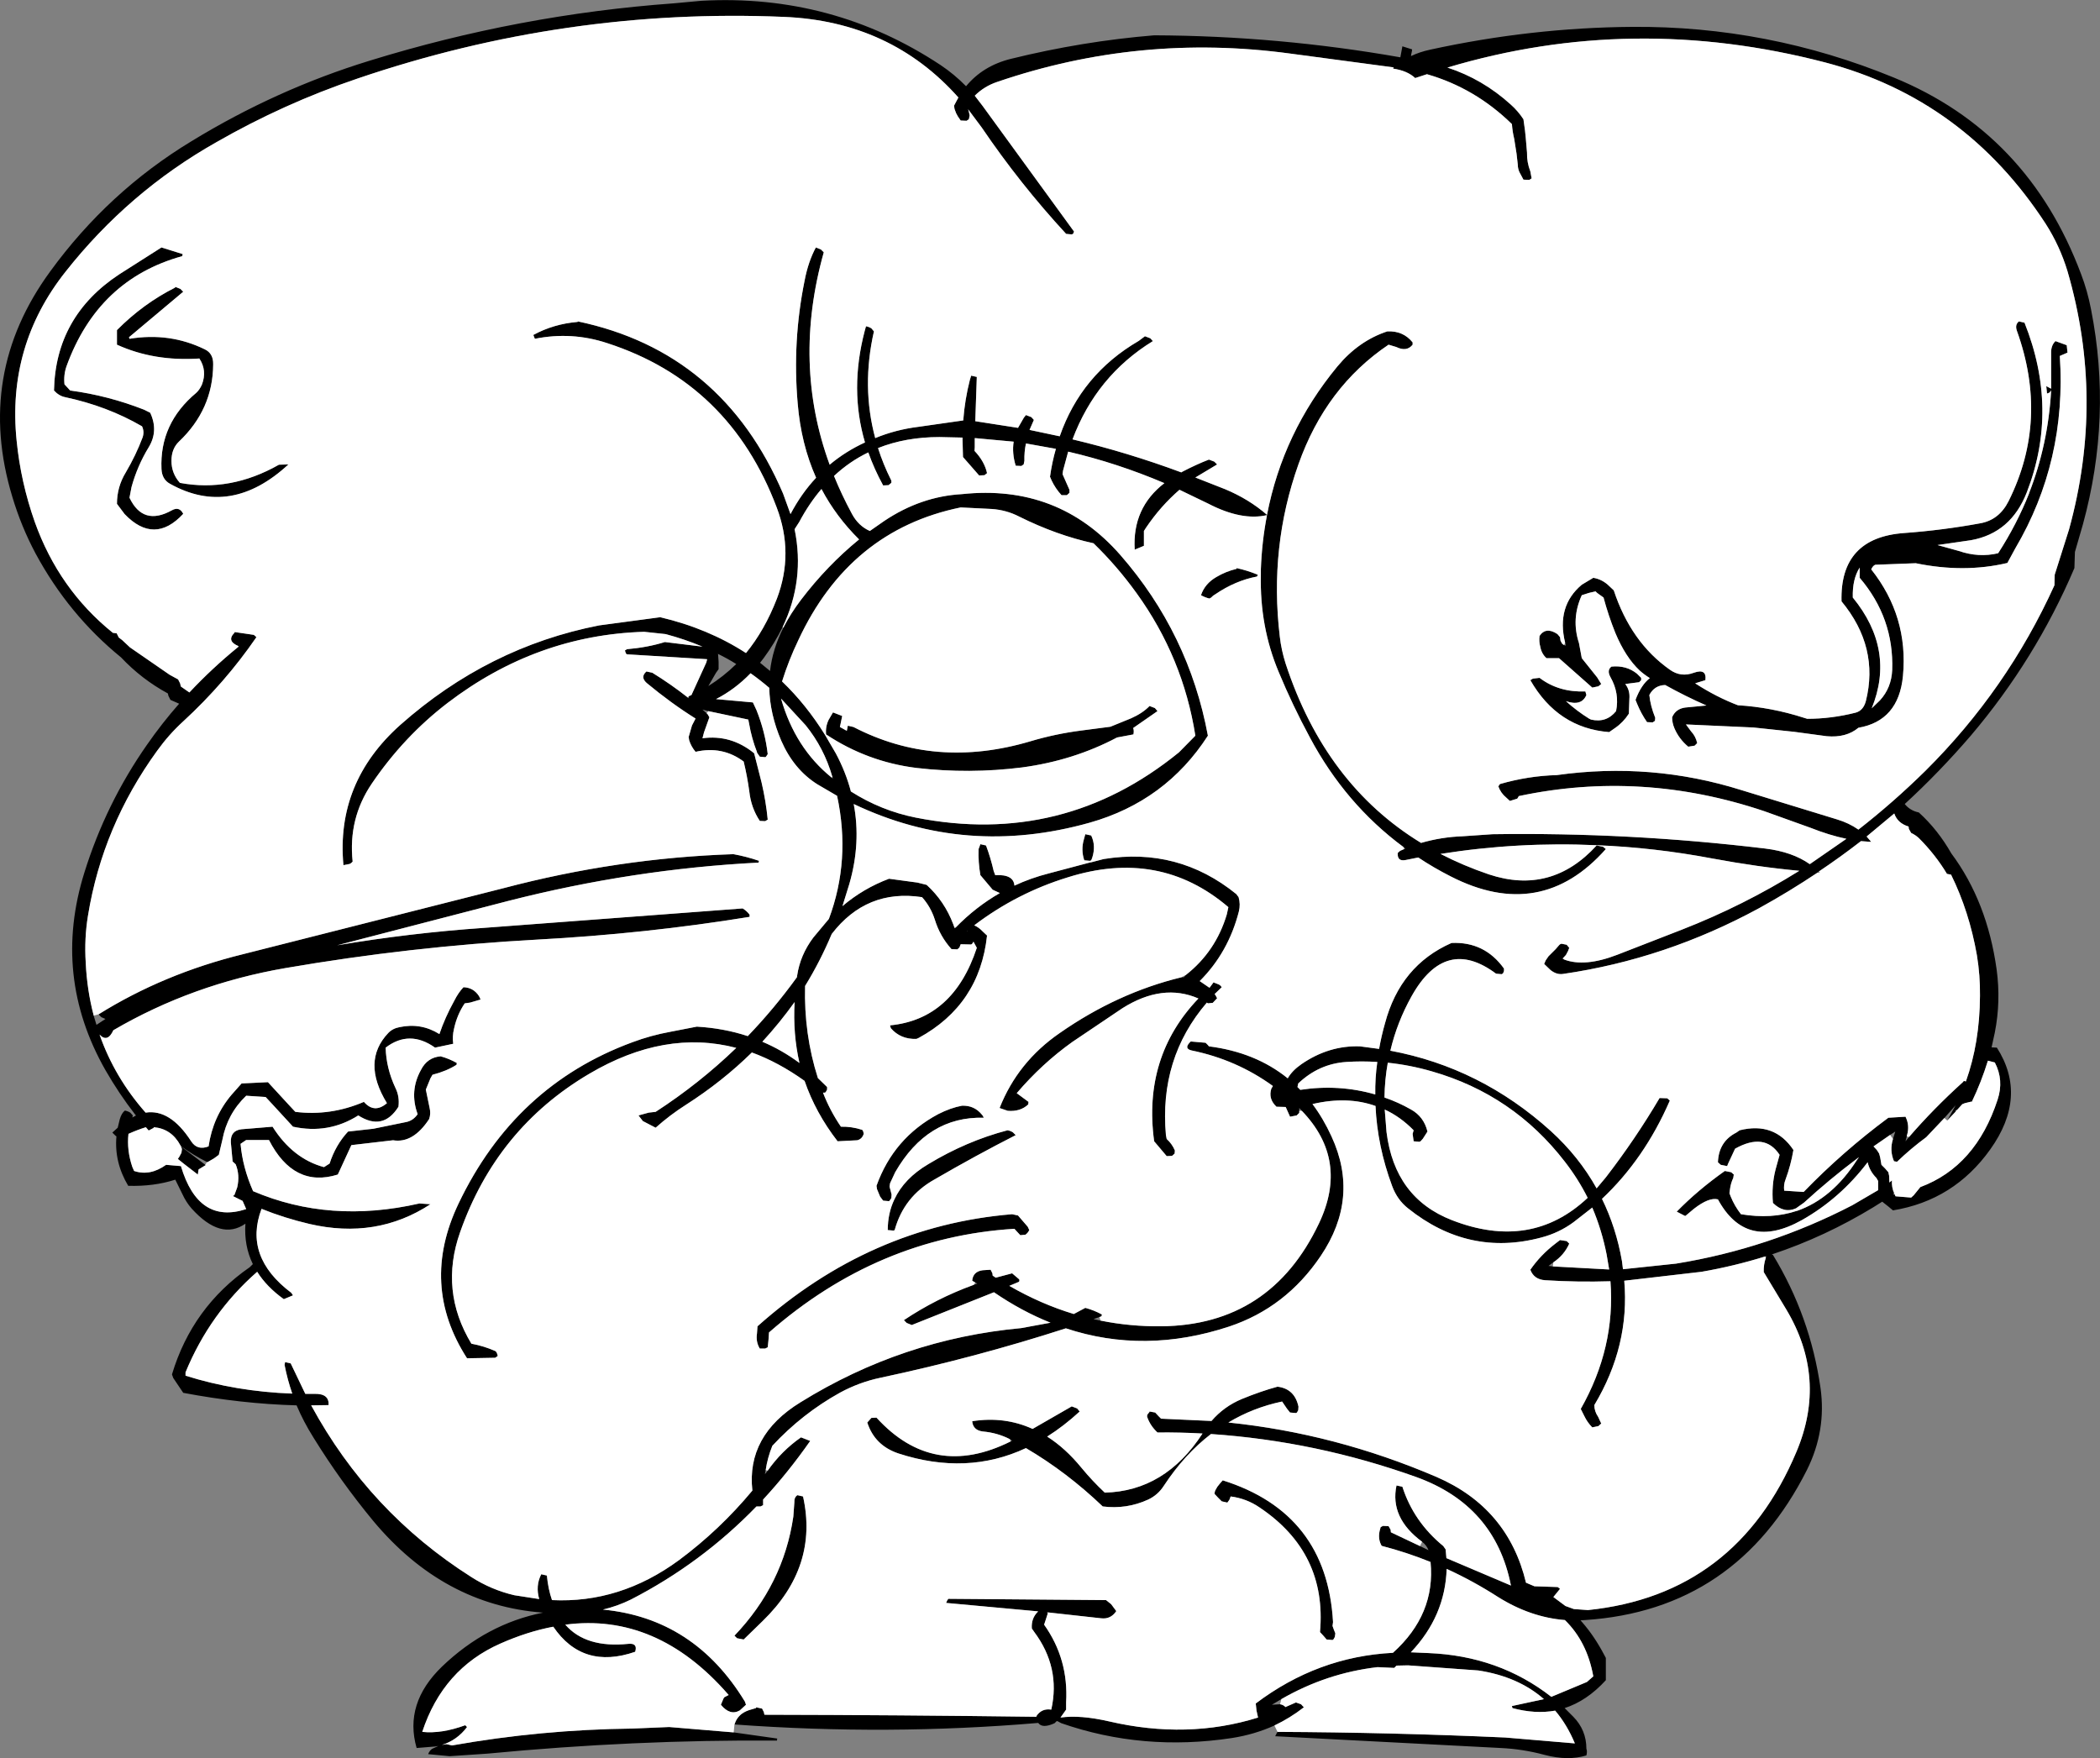
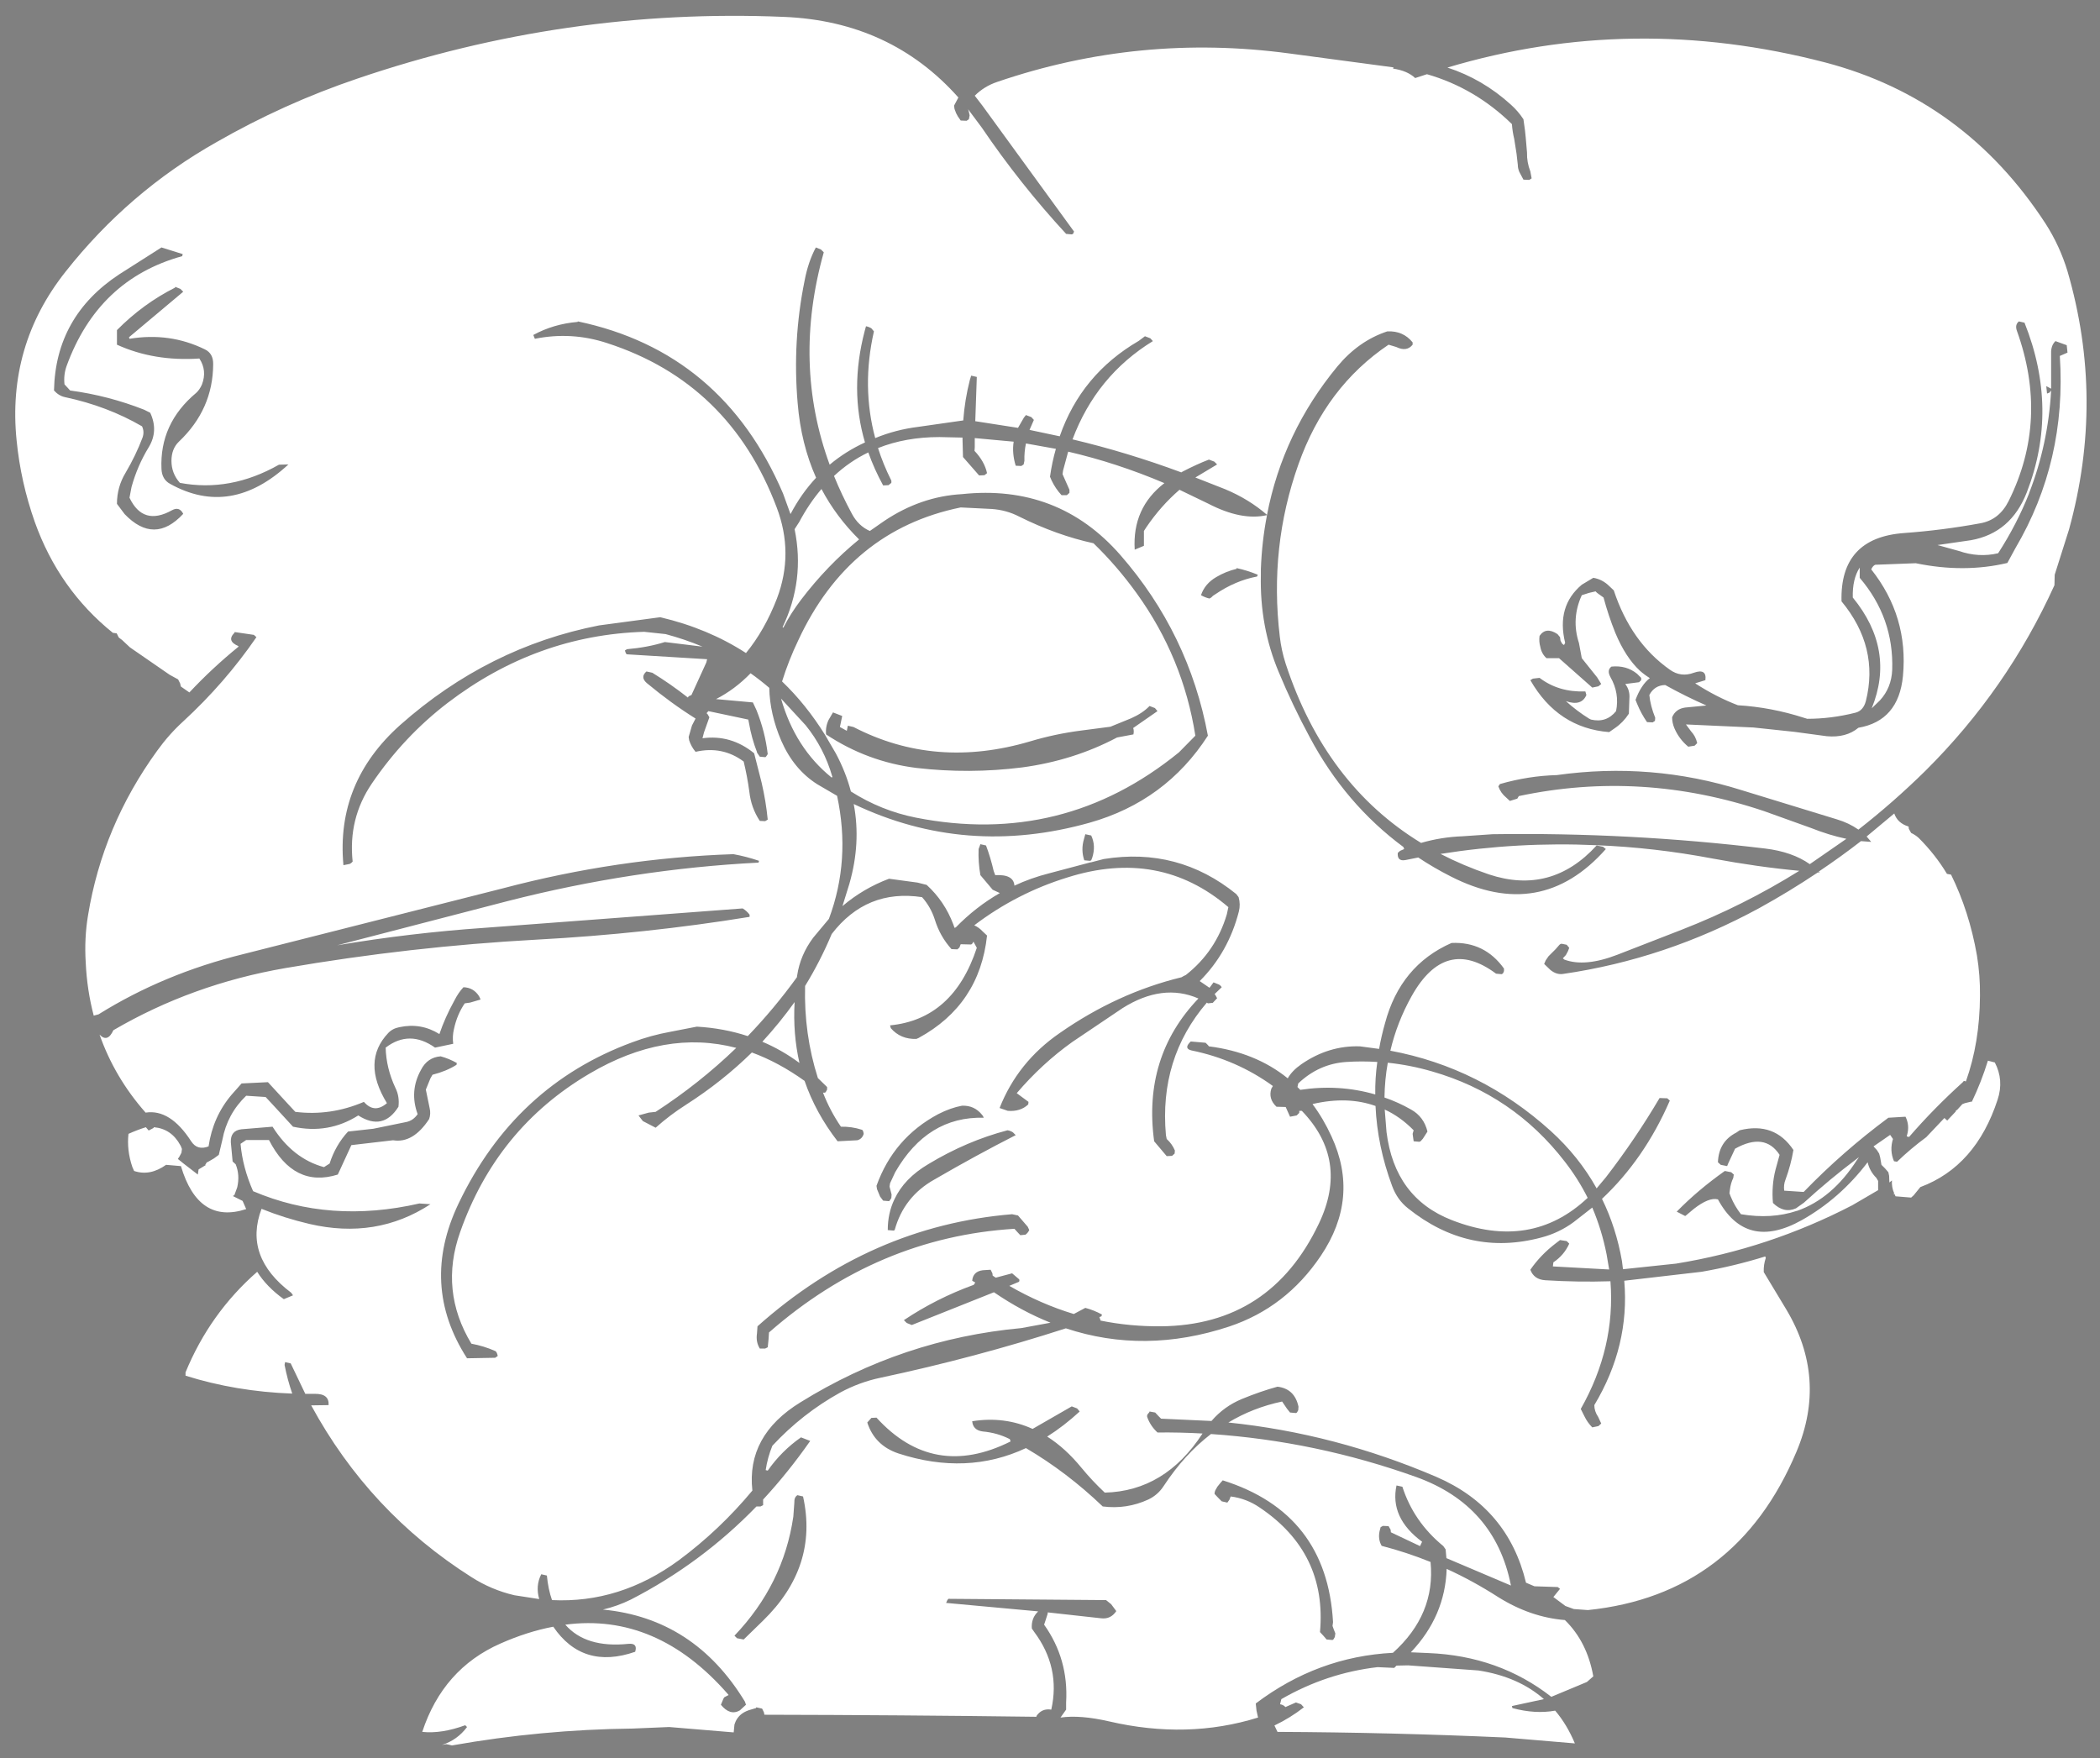
<svg xmlns="http://www.w3.org/2000/svg" height="343.55px" width="410.3px">
  <rect width="100%" height="100%" fill="#808080" stroke="none" />
  <g transform="matrix(1.0, 0.0, 0.0, 1.0, 205.1, 171.75)">
-     <path d="M-70.55 -35.7 L-70.0 -35.95 -67.1 -42.3 -66.95 -42.9 -66.95 -42.95 -67.05 -42.95 -82.6 -43.9 Q-82.8 -43.9 -83.0 -44.65 L-82.6 -44.9 Q-78.55 -45.25 -75.2 -46.3 L-67.85 -45.4 Q-71.3 -46.85 -75.05 -47.85 L-79.25 -48.3 Q-100.3 -47.65 -117.65 -34.4 -126.2 -27.85 -132.45 -18.65 -137.1 -11.8 -136.2 -3.4 -136.45 -3.1 -136.75 -2.95 L-138.0 -2.7 Q-139.5 -18.85 -126.9 -30.1 -109.75 -45.3 -88.05 -49.55 L-76.1 -51.15 Q-66.75 -48.95 -59.35 -44.15 -55.7 -48.6 -53.3 -54.8 -49.95 -63.65 -53.35 -72.6 -62.55 -96.95 -86.45 -104.7 -93.4 -107.0 -100.6 -105.55 L-100.9 -106.3 Q-96.95 -108.45 -92.25 -108.85 L-92.2 -108.95 Q-63.95 -103.0 -52.1 -75.3 L-50.65 -71.3 Q-48.55 -75.3 -45.65 -78.4 -48.6 -85.0 -49.25 -92.95 -50.3 -105.1 -47.9 -116.9 -47.2 -120.6 -45.7 -123.4 L-44.7 -123.0 -44.15 -122.45 Q-50.25 -100.75 -43.0 -80.95 -39.9 -83.55 -36.1 -85.3 -39.15 -95.65 -36.15 -107.1 L-35.9 -108.0 Q-35.35 -107.9 -34.85 -107.6 L-34.35 -107.0 Q-36.8 -96.2 -34.1 -86.15 -30.1 -87.8 -25.65 -88.35 L-16.9 -89.6 Q-16.6 -93.65 -15.6 -97.55 L-15.35 -98.35 -14.25 -98.1 -14.55 -89.45 -6.2 -88.15 -5.05 -90.15 -4.65 -90.65 -3.6 -90.25 -3.1 -89.7 -3.95 -87.75 1.95 -86.5 Q6.15 -98.6 17.4 -105.15 L18.6 -106.05 19.65 -105.65 20.15 -105.1 Q9.1 -98.3 4.45 -85.9 15.2 -83.35 25.7 -79.45 L25.95 -79.6 Q28.75 -81.05 31.1 -81.95 L32.15 -81.55 32.7 -81.0 28.45 -78.45 34.3 -76.15 Q38.95 -74.2 42.45 -71.15 45.55 -87.25 56.2 -100.15 60.35 -105.15 65.95 -107.0 69.05 -107.15 70.9 -104.85 L70.9 -104.4 Q69.75 -102.95 67.7 -103.95 L66.2 -104.4 Q53.95 -96.15 48.6 -81.05 42.85 -64.9 44.95 -47.35 45.25 -44.7 46.1 -42.05 53.85 -18.45 72.55 -7.05 76.5 -8.2 80.7 -8.35 L86.5 -8.75 Q113.2 -9.15 139.8 -5.95 145.1 -5.3 148.5 -2.9 L155.65 -7.85 Q152.3 -8.55 148.65 -10.0 L139.6 -13.25 Q115.65 -21.3 91.65 -16.2 L91.35 -15.7 89.9 -15.25 89.2 -15.9 Q88.1 -16.8 87.65 -18.1 L87.95 -18.55 Q93.5 -20.15 99.05 -20.3 117.55 -22.9 135.2 -17.35 L153.8 -11.65 Q156.15 -10.95 158.0 -9.65 164.8 -14.95 171.1 -21.15 187.05 -37.0 196.3 -57.4 L196.35 -59.45 199.15 -68.3 Q206.15 -93.7 198.85 -118.75 197.35 -123.7 194.6 -128.0 178.75 -152.4 151.5 -159.55 113.85 -169.35 77.7 -158.55 84.6 -156.3 90.1 -151.3 91.5 -150.05 92.55 -148.45 L92.85 -146.3 93.0 -144.85 93.25 -141.95 Q93.2 -140.05 93.9 -138.25 L94.15 -136.9 93.7 -136.6 92.55 -136.65 91.75 -138.15 Q91.45 -138.85 91.45 -139.55 L91.2 -141.75 90.75 -144.6 Q90.4 -146.05 90.3 -147.5 83.1 -154.55 73.7 -157.25 L71.4 -156.5 Q69.85 -157.95 67.05 -158.35 L67.2 -158.5 67.25 -158.6 67.05 -158.6 46.85 -161.3 Q17.55 -165.25 -10.25 -155.75 -12.8 -154.9 -14.65 -153.05 L-13.15 -151.1 4.75 -126.5 4.55 -126.05 4.3 -125.95 3.2 -126.05 Q-5.8 -135.8 -13.3 -146.85 L-15.95 -150.4 -15.8 -149.9 -15.65 -149.2 -15.8 -148.45 -16.25 -148.15 -17.4 -148.2 -17.95 -149.0 -18.3 -149.65 -18.6 -150.45 -18.7 -151.1 -17.85 -152.7 Q-31.1 -167.6 -51.95 -168.45 -94.55 -170.25 -135.25 -156.4 -149.6 -151.55 -162.85 -143.95 -180.0 -134.25 -192.3 -118.65 -203.75 -104.2 -201.85 -85.65 -201.05 -77.55 -198.3 -69.75 -193.6 -56.6 -183.05 -48.1 L-182.3 -48.0 -181.9 -47.2 -181.85 -47.15 -181.25 -46.7 -179.7 -45.25 -171.95 -39.9 -170.3 -39.0 -169.9 -38.2 -169.8 -37.75 -169.75 -37.6 -168.1 -36.45 Q-163.65 -41.2 -158.55 -45.35 L-158.45 -45.5 -158.5 -45.5 Q-160.9 -46.5 -159.3 -48.1 L-159.25 -48.25 -155.5 -47.7 -155.0 -47.25 Q-161.15 -38.3 -169.3 -30.8 -172.1 -28.25 -174.4 -25.05 -185.05 -10.35 -187.9 7.1 -188.65 11.6 -188.35 16.35 -188.1 21.7 -186.8 26.65 L-186.8 26.7 -186.25 28.5 -184.5 27.35 -185.3 27.0 -185.85 26.45 Q-173.1 18.5 -157.65 14.7 L-106.75 1.8 Q-84.4 -4.1 -61.8 -4.85 -59.3 -4.4 -56.8 -3.55 L-56.9 -3.2 Q-81.4 -1.95 -105.85 4.3 L-139.2 12.95 Q-125.0 10.55 -110.55 9.55 L-60.0 5.75 Q-59.25 6.2 -58.7 6.9 -58.6 7.0 -58.65 7.4 -78.9 10.7 -100.25 11.85 -124.9 13.2 -149.3 17.4 -167.55 20.55 -182.95 29.55 -184.1 32.05 -185.65 30.4 -182.7 38.8 -176.65 45.65 -171.85 44.9 -167.75 51.25 -166.55 53.1 -164.35 52.25 -163.5 46.45 -159.85 42.15 L-157.9 39.95 -152.75 39.7 -148.75 44.05 -147.4 45.5 Q-140.55 46.35 -134.0 43.55 -131.95 45.9 -129.5 43.8 -134.5 35.65 -129.25 30.1 -128.4 29.2 -127.05 28.95 -122.85 28.05 -119.25 30.3 -118.15 27.05 -116.35 23.8 -115.55 22.2 -114.55 21.15 -112.6 21.2 -111.5 22.9 L-111.2 23.55 -113.25 24.15 -114.3 24.3 Q-115.8 26.5 -116.4 29.3 -116.75 30.75 -116.55 32.2 L-120.1 32.95 Q-125.1 29.4 -129.75 32.95 -129.65 36.95 -127.85 40.8 -127.0 42.5 -127.25 44.5 -130.25 49.3 -135.1 46.2 -140.95 49.9 -147.85 48.4 L-151.85 44.05 -153.2 42.6 -157.0 42.35 Q-160.7 45.9 -161.65 50.95 L-162.35 53.9 -163.3 54.6 -164.6 55.35 -164.65 55.3 Q-167.3 54.0 -169.75 52.2 L-169.8 52.15 -169.85 52.05 Q-171.6 48.8 -175.05 48.5 L-175.1 48.65 -176.05 49.15 -176.6 48.5 Q-178.35 49.05 -180.0 49.8 -180.35 53.0 -179.25 56.25 L-178.9 57.05 Q-175.8 58.1 -172.65 55.85 L-169.75 56.1 Q-166.35 67.55 -157.0 64.5 L-157.7 62.9 -159.6 61.95 -159.3 61.75 -158.75 60.25 Q-158.2 57.85 -159.05 55.75 L-159.65 55.2 -160.0 51.45 Q-160.1 49.15 -157.9 48.9 L-151.85 48.4 Q-147.9 54.65 -141.8 56.3 L-140.7 55.6 Q-139.55 52.0 -137.1 49.35 L-132.15 48.8 -125.8 47.5 Q-124.4 47.25 -123.5 45.95 -125.15 41.45 -122.85 37.3 -121.6 34.85 -119.0 34.65 -117.35 35.1 -115.85 35.95 L-115.9 36.3 Q-117.85 37.55 -120.6 38.25 L-121.0 38.95 -121.9 41.15 -121.15 44.8 Q-120.9 45.85 -121.25 46.9 -124.4 51.7 -128.3 51.05 L-136.45 52.0 -138.75 57.0 -139.1 57.75 Q-147.7 60.45 -152.55 51.0 L-157.0 51.0 -158.1 51.75 Q-157.7 56.35 -155.65 61.0 -140.65 67.4 -123.15 63.4 L-121.0 63.55 Q-131.55 70.45 -144.65 67.4 -149.55 66.25 -154.0 64.45 -157.55 73.8 -148.2 80.85 L-147.85 81.35 -149.65 82.1 Q-153.0 79.7 -154.85 76.75 -164.1 84.85 -168.85 96.4 L-168.85 97.05 Q-159.0 100.15 -148.0 100.55 -148.95 97.8 -149.5 94.95 L-149.4 94.4 -148.3 94.65 -145.45 100.6 -143.6 100.6 Q-140.75 100.55 -140.9 102.8 L-144.3 102.85 Q-132.95 123.75 -113.0 136.4 -109.1 138.9 -104.6 139.95 L-99.75 140.7 Q-100.5 138.1 -99.35 135.85 L-98.25 136.1 Q-98.0 138.75 -97.25 140.9 -83.95 141.55 -72.45 133.1 -64.5 127.2 -58.1 119.5 -59.3 108.75 -48.7 102.25 -28.8 89.9 -5.55 87.75 L0.15 86.7 Q-5.5 84.45 -10.9 80.75 L-26.95 87.15 -27.95 86.75 -28.5 86.2 Q-22.15 81.95 -14.85 79.3 L-14.15 79.05 -14.55 78.85 -15.15 78.5 Q-15.0 76.7 -13.1 76.45 L-11.55 76.35 -11.2 77.05 -11.15 77.5 -10.55 77.9 -7.35 77.05 -6.0 78.2 Q-5.85 78.35 -6.0 78.7 L-7.9 79.5 Q-1.75 83.05 4.7 85.0 L6.95 83.8 Q8.65 84.25 10.2 85.1 L10.1 85.45 9.7 85.6 8.55 86.0 9.95 86.3 10.0 86.3 Q15.7 87.45 21.75 87.4 43.15 87.2 52.6 67.3 58.5 54.9 49.25 45.3 L48.75 44.75 48.75 45.3 48.75 45.7 48.25 46.2 46.95 46.45 46.1 44.55 44.3 44.5 Q42.65 42.95 43.3 40.95 L43.6 40.45 Q36.5 35.3 27.7 33.5 26.25 33.15 27.3 32.0 L27.55 31.75 30.45 32.0 30.9 32.45 31.1 32.7 Q40.2 33.85 46.5 38.95 47.35 37.45 49.15 36.2 54.5 32.5 60.6 32.7 L64.35 33.2 Q64.8 30.65 65.5 28.2 68.5 16.9 78.5 12.5 84.95 12.2 88.75 17.5 L88.75 18.0 88.55 18.45 88.3 18.6 87.2 18.5 Q77.3 11.1 70.7 22.9 67.85 28.0 66.55 33.55 84.2 36.85 97.9 49.25 103.4 54.25 106.85 60.45 L108.65 58.3 Q114.4 50.85 119.15 42.8 L120.65 42.85 121.15 43.3 Q116.2 54.7 107.9 62.5 110.65 68.1 111.8 74.65 L112.0 76.25 122.4 75.15 Q140.5 72.2 156.8 63.75 L161.85 60.8 161.85 59.7 161.85 59.0 161.5 58.4 Q160.2 57.1 159.8 55.35 154.4 62.45 146.95 66.65 136.05 72.75 130.55 62.6 128.8 62.15 125.85 64.45 L124.3 65.75 124.15 65.85 122.5 65.0 Q126.6 60.8 131.9 57.05 L133.15 57.3 133.65 57.75 133.55 58.4 Q133.05 59.45 132.9 60.65 L132.8 61.4 133.05 62.05 Q133.8 63.9 135.05 65.5 141.0 66.5 145.95 64.85 L146.0 64.85 Q152.9 62.45 157.75 54.85 L157.8 54.8 158.1 54.35 157.65 54.7 Q152.45 58.6 147.35 63.25 L145.8 64.35 Q143.45 65.4 141.3 63.3 141.0 59.95 141.8 56.8 L142.6 53.9 Q139.7 49.45 133.9 52.7 L132.55 55.6 132.35 56.1 131.1 55.85 130.55 55.35 Q130.7 51.3 134.15 49.55 L134.8 49.1 Q141.6 47.4 145.3 52.95 144.8 55.9 143.75 58.75 143.35 59.75 143.5 60.9 L147.3 61.15 Q154.95 53.25 163.85 46.65 L167.2 46.45 Q168.05 48.15 167.5 50.05 L167.45 50.2 167.45 50.3 167.2 51.25 167.9 50.4 Q172.7 44.85 178.4 39.7 L178.6 39.45 179.0 39.55 Q181.7 32.0 181.75 22.85 181.8 18.85 181.15 14.9 179.65 6.35 176.1 -0.85 L175.3 -1.0 Q173.05 -4.75 169.8 -8.0 169.15 -8.6 168.3 -9.0 L167.85 -9.8 167.8 -10.25 Q165.65 -10.9 165.0 -12.8 L159.6 -8.3 160.5 -7.25 158.5 -7.4 Q154.5 -4.3 150.25 -1.45 L150.45 -1.25 150.1 -1.3 Q144.5 2.45 138.6 5.7 120.3 15.65 100.3 18.55 99.05 18.75 97.85 17.8 L96.6 16.6 96.9 15.9 97.45 15.1 98.15 14.4 98.85 13.7 99.5 12.95 Q99.7 12.7 100.0 12.65 L101.0 12.85 101.5 13.45 101.25 14.1 100.85 14.85 100.25 15.5 100.15 15.6 100.55 15.75 Q104.55 17.25 110.9 14.8 L123.5 9.9 Q135.55 5.2 146.45 -1.6 138.35 -2.35 129.5 -4.0 118.15 -6.15 106.85 -6.6 91.5 -7.3 76.35 -4.9 80.8 -2.6 85.8 -0.9 98.0 3.15 106.85 -6.55 L108.1 -6.3 108.65 -5.85 Q95.95 8.5 78.35 -0.5 75.0 -2.2 72.0 -4.2 L69.5 -3.7 Q67.85 -3.4 68.0 -5.1 L68.45 -5.5 69.25 -5.85 69.5 -5.95 69.1 -6.25 Q57.75 -14.65 50.8 -27.7 47.45 -33.9 44.75 -40.4 41.0 -49.3 41.25 -59.45 L41.25 -60.55 Q41.45 -66.0 42.45 -71.1 37.5 -69.95 30.95 -73.35 L25.35 -76.05 Q21.7 -72.9 18.85 -68.7 L18.4 -68.0 18.4 -65.85 18.4 -65.1 16.6 -64.35 Q16.1 -72.5 22.4 -77.35 13.1 -81.3 3.6 -83.5 L2.6 -79.8 2.5 -79.1 3.85 -76.05 3.85 -75.45 3.35 -75.0 2.3 -75.0 Q1.1 -76.3 0.35 -77.9 L0.05 -78.6 Q0.45 -81.45 1.2 -84.05 L-4.65 -85.1 Q-5.0 -83.45 -4.95 -81.7 L-5.1 -81.0 -5.55 -80.7 -6.65 -80.75 Q-7.4 -83.2 -7.05 -85.45 L-14.65 -86.15 -14.65 -84.35 -14.7 -83.65 Q-12.75 -81.6 -12.25 -79.3 L-12.75 -78.9 -13.8 -78.85 -16.95 -82.45 -17.05 -86.25 -21.55 -86.35 Q-28.15 -86.35 -33.55 -84.2 -32.55 -81.05 -31.0 -77.95 -30.9 -77.8 -30.95 -77.4 L-31.5 -76.95 -32.55 -76.9 Q-34.3 -80.1 -35.45 -83.35 -39.1 -81.6 -42.15 -78.75 -40.65 -75.05 -38.65 -71.35 -37.4 -69.0 -35.15 -68.0 L-32.35 -69.95 Q-25.2 -74.75 -17.15 -75.2 1.65 -77.2 13.8 -63.3 27.2 -47.95 30.9 -28.0 22.65 -15.2 7.8 -11.0 -16.4 -4.2 -38.3 -14.65 -36.85 -7.05 -39.15 0.95 L-40.5 5.3 Q-36.45 1.85 -31.4 -0.05 L-25.85 0.7 -24.05 1.15 Q-20.55 4.35 -18.85 8.85 L-18.6 9.55 -18.55 9.65 -18.35 9.45 Q-14.45 5.45 -9.75 2.75 L-11.15 2.1 -13.55 -0.75 Q-14.0 -3.3 -13.9 -5.85 L-13.55 -6.8 -12.45 -6.55 Q-11.55 -4.15 -10.95 -1.55 L-10.65 -0.75 Q-7.05 -0.95 -6.9 1.3 -3.7 -0.2 -0.15 -1.1 L7.95 -3.25 8.05 -3.25 10.55 -3.9 Q25.1 -6.25 36.45 2.95 L36.9 3.55 Q37.3 4.95 36.95 6.35 34.9 14.35 29.3 19.95 L31.2 21.25 31.3 21.15 32.0 20.2 33.0 20.6 Q33.35 20.75 33.6 21.15 L32.2 22.5 32.35 22.65 32.7 23.3 31.85 24.2 30.9 24.3 30.7 24.15 Q21.35 35.05 22.7 50.05 L22.85 50.8 Q23.9 51.75 24.45 53.05 L24.4 53.65 23.9 54.1 22.85 54.15 20.4 51.25 Q18.15 34.75 29.05 23.35 22.05 20.3 14.2 25.25 L4.4 31.85 Q-1.55 36.1 -6.45 41.85 L-4.15 43.55 -4.2 44.05 Q-5.75 45.5 -8.2 45.3 L-9.8 44.75 Q-6.25 35.75 1.95 30.1 13.2 22.25 25.75 19.2 L26.2 19.2 26.6 18.75 Q32.45 14.15 34.6 6.9 L34.9 5.5 Q21.45 -6.0 3.45 -0.3 -6.45 2.75 -14.75 9.05 -13.85 9.45 -13.1 10.25 L-12.25 11.05 Q-13.7 24.55 -25.6 31.05 L-26.05 31.25 Q-29.15 31.35 -31.05 29.15 L-31.2 28.6 Q-18.85 27.4 -14.25 13.45 L-14.9 12.25 -15.15 12.65 -15.35 12.8 -17.4 12.75 -17.65 13.4 -18.05 13.75 -19.2 13.7 Q-21.45 11.2 -22.45 7.95 -23.25 5.45 -24.95 3.55 -35.8 1.9 -42.6 10.75 -44.85 16.1 -47.8 20.9 -48.05 30.3 -45.3 38.9 L-43.5 40.65 -43.5 41.15 -43.75 41.6 -43.9 41.75 -44.3 41.75 Q-42.95 45.25 -40.8 48.4 -38.7 48.35 -36.7 49.0 -36.45 49.05 -36.35 49.8 -36.65 50.8 -37.6 51.05 L-41.45 51.25 Q-45.75 45.7 -47.9 39.45 -53.0 35.8 -58.2 33.9 -63.95 39.55 -71.05 44.1 -74.2 46.1 -77.0 48.6 L-79.5 47.3 -80.35 46.2 -78.35 45.65 -77.0 45.5 Q-68.45 39.95 -61.25 33.0 -75.2 29.35 -89.95 38.05 -108.05 48.7 -115.2 69.0 -119.25 80.45 -113.0 90.8 -110.55 91.25 -108.3 92.25 -108.0 92.45 -107.85 93.2 L-108.35 93.55 -113.85 93.65 Q-123.1 79.3 -115.5 63.4 -104.5 40.35 -81.55 31.9 -77.95 30.55 -74.1 29.85 L-68.95 28.85 Q-63.7 29.15 -59.0 30.7 -53.85 25.35 -49.4 19.2 L-49.35 18.85 Q-48.75 14.85 -46.2 11.45 L-43.15 7.8 Q-38.85 -3.7 -41.55 -16.25 L-45.4 -18.5 Q-50.0 -21.4 -52.45 -27.0 -54.7 -32.25 -54.8 -37.35 -56.55 -38.85 -58.45 -40.2 -61.5 -37.05 -65.2 -35.15 L-58.0 -34.5 -57.3 -33.0 Q-55.6 -28.75 -55.1 -24.4 L-55.4 -23.95 -55.55 -23.8 -56.65 -23.9 -57.2 -24.7 -57.2 -24.8 Q-58.25 -27.5 -58.75 -30.4 L-58.9 -31.15 -66.7 -32.8 -67.85 -33.1 -67.05 -32.4 -66.85 -32.2 -66.5 -31.6 -67.55 -28.65 -67.85 -27.5 Q-62.3 -28.25 -57.8 -24.6 L-57.75 -24.55 -56.3 -18.85 Q-55.45 -15.2 -55.1 -11.6 L-55.6 -11.3 -56.65 -11.35 Q-58.35 -13.9 -58.7 -17.1 -59.1 -20.05 -59.8 -22.95 -63.95 -26.05 -69.2 -24.85 -70.05 -25.85 -70.45 -27.1 L-70.55 -27.75 -69.9 -30.0 -69.2 -31.35 Q-74.0 -34.35 -78.75 -38.3 -80.05 -39.45 -78.8 -40.55 L-77.65 -40.3 Q-74.0 -38.05 -70.7 -35.45 L-70.5 -35.3 -70.55 -35.7 M-165.0 55.85 L-164.9 55.9 -166.3 56.75 -166.45 57.75 -169.3 55.55 -170.35 54.7 -170.05 54.25 -169.65 53.5 -169.55 52.75 -169.75 52.25 -165.05 55.8 -165.0 55.85 M-61.75 166.75 L-53.25 167.95 -53.3 168.35 Q-81.2 168.15 -109.85 170.9 L-117.25 171.4 -121.45 171.0 Q-121.15 170.25 -120.65 169.95 L-119.45 169.4 -120.0 169.5 -123.7 169.8 Q-126.2 161.1 -118.75 153.9 -110.05 145.55 -99.0 143.35 -118.45 141.9 -132.2 125.4 -138.6 117.65 -143.85 109.15 -145.8 106.05 -147.15 102.85 -157.95 102.55 -169.3 100.4 L-171.25 97.5 -171.5 96.8 Q-167.55 83.65 -156.3 75.85 L-155.7 75.25 Q-157.45 71.65 -157.15 67.35 -161.95 70.7 -167.65 64.4 -168.75 63.15 -169.5 61.5 L-170.85 58.75 Q-175.05 60.1 -180.05 59.95 -182.8 55.35 -182.35 50.3 L-182.6 50.1 -183.15 49.55 -182.1 48.6 -181.7 46.95 Q-181.35 45.75 -180.7 45.25 -180.15 45.35 -179.65 45.65 L-179.15 46.2 -179.25 46.6 -178.6 46.25 -178.55 46.2 -178.75 45.95 Q-181.85 41.95 -184.5 37.35 -194.95 18.95 -188.6 -1.3 -184.4 -14.75 -176.4 -26.2 -173.45 -30.45 -170.1 -34.25 L-171.8 -35.0 -172.2 -35.8 -172.3 -36.25 Q-177.45 -39.05 -181.45 -43.3 -191.7 -51.65 -198.15 -63.6 -200.95 -68.85 -202.7 -74.7 -209.95 -98.65 -195.3 -118.7 -183.95 -134.3 -167.7 -144.15 -151.1 -154.3 -132.85 -159.9 -103.7 -168.9 -73.45 -171.1 L-68.05 -171.6 Q-42.45 -173.0 -21.35 -159.05 -18.65 -157.25 -16.35 -154.9 -13.05 -158.9 -7.6 -160.25 6.4 -163.7 20.4 -164.85 44.65 -164.75 68.5 -160.55 L68.9 -162.7 70.8 -162.1 70.75 -161.7 70.6 -161.0 70.6 -160.8 Q72.25 -161.6 74.35 -162.05 94.05 -166.35 113.8 -166.5 140.3 -166.7 164.9 -156.6 191.15 -145.85 201.5 -118.2 202.75 -114.95 203.45 -111.3 207.6 -90.25 201.85 -69.25 L200.3 -63.9 200.2 -60.75 Q192.6 -42.9 179.95 -28.0 173.8 -20.85 167.05 -14.65 168.1 -13.35 169.8 -13.0 173.5 -9.65 176.15 -5.0 183.15 4.4 185.0 17.65 185.85 23.9 184.65 30.0 L184.05 32.75 184.05 32.8 184.0 32.9 185.05 32.95 Q191.15 42.5 183.75 52.85 176.65 62.8 164.75 64.75 L163.85 64.0 162.65 63.05 160.9 64.15 Q151.45 69.9 141.25 73.3 L141.05 73.35 141.2 73.4 141.3 73.45 Q148.6 85.45 150.6 99.5 151.75 107.8 147.95 115.45 134.15 142.85 104.6 144.8 L103.7 144.85 104.05 145.25 Q106.4 147.95 108.25 151.45 L108.65 152.2 108.65 153.65 108.65 155.1 108.65 156.55 Q104.95 160.6 100.6 162.0 L102.3 163.7 Q104.85 166.3 104.85 169.95 105.05 170.45 104.85 171.25 101.3 172.35 96.7 171.15 92.45 170.0 88.1 169.8 L44.05 167.5 44.35 166.9 44.5 166.65 Q66.75 166.75 89.0 167.75 L102.6 168.9 Q101.05 165.2 98.75 162.5 94.85 163.2 90.4 162.0 L90.3 161.6 96.55 160.25 Q91.55 155.85 83.75 154.65 L70.0 153.65 67.75 153.7 67.3 154.15 64.05 154.0 Q54.1 155.15 45.25 160.25 L43.4 161.35 45.0 161.25 Q45.65 161.35 46.05 161.8 L48.1 160.9 49.1 161.25 49.65 161.85 Q46.95 163.95 43.9 165.4 40.05 167.15 35.6 167.85 18.2 170.5 2.25 164.95 L1.5 164.55 1.35 164.55 0.95 164.95 Q-1.45 166.05 -2.25 164.9 -31.6 167.4 -61.6 165.2 -61.2 163.9 -60.15 163.1 -59.4 162.55 -58.25 162.25 L-57.4 162.0 -57.35 161.85 -56.2 162.1 -55.85 162.8 -55.75 163.3 Q-29.35 163.35 -2.6 163.7 L-2.6 163.55 Q-1.55 162.0 0.3 162.3 2.15 154.05 -3.05 147.1 L-3.5 146.45 Q-3.65 144.45 -2.3 143.15 L-2.3 143.1 -20.25 141.45 -20.0 140.9 -19.8 140.65 11.0 140.9 12.0 141.7 13.0 143.05 Q11.9 144.7 10.0 144.45 L-0.4 143.3 -0.55 143.25 -0.4 143.55 -0.85 144.95 -1.1 145.7 Q3.7 152.45 3.2 160.9 L3.2 162.3 2.1 163.85 Q5.95 163.3 11.6 164.6 26.9 168.15 40.7 163.85 L40.4 162.5 40.25 161.1 Q52.35 151.95 67.05 151.2 75.4 143.7 74.4 133.45 69.7 131.55 64.85 130.3 64.1 129.0 64.45 127.4 L64.65 126.65 65.1 126.4 66.2 126.45 66.6 127.15 66.65 127.65 72.35 130.35 74.0 131.15 Q73.65 130.2 72.75 129.5 66.4 124.8 67.75 118.5 L68.9 118.75 Q71.1 125.6 76.9 130.35 L77.35 131.0 77.5 132.7 90.1 138.05 90.15 138.05 90.1 138.0 Q87.0 122.4 71.6 116.85 52.05 109.85 31.5 108.45 26.35 112.4 22.3 118.55 21.15 120.35 19.25 121.25 15.0 123.2 10.35 122.6 3.35 115.9 -4.65 111.2 -16.2 116.6 -29.55 112.25 -34.2 110.7 -35.65 106.2 L-34.85 105.3 -33.85 105.25 Q-22.75 117.45 -7.65 109.9 L-7.35 109.75 -7.8 109.45 Q-10.25 108.2 -13.1 107.95 -15.0 107.7 -15.15 105.95 -8.85 104.95 -3.35 107.45 L4.3 103.05 5.35 103.45 5.85 104.05 Q2.75 106.9 -0.5 108.95 3.05 111.2 6.2 115.05 8.3 117.6 10.75 119.9 22.55 119.6 29.85 108.35 25.45 108.1 21.05 108.15 19.65 106.85 19.05 105.15 18.95 104.85 19.15 104.55 L19.45 104.2 19.5 104.05 20.6 104.25 21.3 105.0 21.75 105.45 31.6 105.9 Q34.05 103.05 37.55 101.6 41.2 100.1 44.5 99.2 47.85 99.6 48.6 103.1 L48.55 103.8 48.3 104.25 48.1 104.35 46.95 104.25 46.35 103.5 45.4 102.1 Q39.7 103.3 34.9 106.2 55.8 108.35 75.6 116.85 89.55 122.9 93.05 137.5 L94.7 138.2 99.25 138.35 99.7 138.7 98.4 140.3 100.75 142.05 102.4 142.65 105.15 142.85 Q134.15 139.85 145.9 111.9 151.95 97.55 143.9 84.1 L139.5 76.8 Q139.45 75.35 139.9 74.05 L140.0 73.7 139.8 73.75 Q133.7 75.65 127.35 76.75 L112.25 78.5 Q113.35 91.2 106.4 102.8 106.4 104.0 107.15 105.1 L107.75 106.4 107.2 106.9 106.0 107.15 Q105.05 106.2 104.45 104.95 L103.75 103.55 Q110.55 91.55 109.55 78.6 103.15 78.8 96.8 78.4 94.6 78.25 93.9 76.35 95.9 73.45 98.85 71.2 L99.7 70.55 101.0 70.75 101.5 71.25 Q100.5 73.5 98.4 74.9 L97.45 75.6 98.3 75.7 109.3 76.3 108.8 73.35 Q107.85 68.55 106.0 64.2 L102.35 67.05 Q99.5 69.15 96.05 70.05 81.85 73.85 70.0 64.35 67.9 62.7 66.9 60.0 64.0 52.2 63.65 44.35 58.2 42.4 51.45 43.95 L51.3 43.95 51.35 44.0 Q53.45 46.8 55.05 50.3 60.6 62.3 52.95 73.65 46.15 83.75 35.05 87.45 18.55 92.9 3.15 87.8 -14.5 93.5 -33.05 97.45 -37.15 98.3 -40.95 100.35 -48.35 104.45 -54.2 110.75 -55.15 113.1 -55.5 115.5 L-55.65 116.3 -55.1 115.6 Q-52.4 111.75 -48.6 109.1 L-46.8 109.8 Q-51.1 115.95 -56.0 121.25 L-56.0 122.35 -56.5 122.6 -57.3 122.6 Q-68.05 133.7 -81.85 140.8 -84.5 142.1 -87.3 142.75 -69.45 144.45 -59.55 160.75 L-59.35 161.35 -60.55 162.45 Q-62.45 163.55 -64.25 161.35 L-63.75 160.15 -63.6 159.9 -62.75 159.45 -62.7 159.45 -62.9 159.25 Q-76.8 143.35 -94.65 145.7 -90.65 150.3 -82.35 149.45 -80.45 149.25 -81.0 151.0 -91.25 154.55 -97.0 146.1 -102.05 147.05 -107.35 149.4 -118.55 154.35 -122.6 166.65 -118.85 167.05 -114.2 165.35 L-113.85 165.7 Q-115.75 168.25 -118.75 169.2 L-117.9 169.05 -117.4 169.15 -116.8 169.3 Q-99.35 166.2 -81.5 166.0 L-74.35 165.7 -61.75 166.75 M8.55 -65.6 Q1.4 -67.15 -5.95 -70.8 -8.45 -72.1 -11.35 -72.3 L-17.4 -72.6 Q-39.15 -68.15 -49.15 -46.6 -51.0 -42.75 -52.3 -38.6 -47.6 -34.1 -43.9 -28.15 L-41.8 -24.55 Q-39.85 -20.9 -38.85 -17.1 -32.95 -13.35 -26.2 -12.0 2.6 -6.3 25.25 -24.75 L28.45 -28.0 Q26.05 -43.25 17.0 -55.8 13.15 -61.15 8.55 -65.6 M31.55 -55.0 L31.2 -54.8 Q30.35 -55.0 29.55 -55.45 30.3 -57.7 32.55 -59.0 34.4 -60.1 36.5 -60.6 L36.5 -60.75 Q38.6 -60.3 40.65 -59.45 L40.5 -59.1 Q36.25 -58.3 32.3 -55.6 31.9 -55.4 31.55 -55.0 M21.05 -32.8 L16.3 -29.5 Q16.5 -29.0 16.35 -28.25 L13.15 -27.65 Q4.65 -23.15 -5.4 -21.8 -15.7 -20.5 -26.05 -21.7 -35.65 -22.9 -43.7 -28.25 -43.85 -29.75 -43.2 -31.1 L-42.35 -32.55 -40.55 -31.85 -40.85 -30.4 -41.0 -29.7 -39.65 -28.95 -39.45 -29.95 -38.35 -29.7 Q-22.35 -21.4 -3.8 -26.9 1.05 -28.35 6.1 -29.0 L11.85 -29.75 15.9 -31.4 Q18.15 -32.4 19.5 -33.8 L20.55 -33.4 21.05 -32.8 M8.1 -3.65 L7.85 -3.55 6.75 -3.65 Q6.05 -5.7 6.7 -7.85 L6.95 -8.75 8.1 -8.5 Q9.05 -6.5 8.3 -4.15 L8.1 -3.65 M195.6 -95.4 L195.35 -95.05 194.85 -94.85 194.7 -96.3 195.65 -95.8 195.65 -102.7 Q195.6 -104.25 196.5 -105.1 L198.7 -104.3 198.85 -102.85 197.35 -102.2 Q198.7 -81.65 188.65 -64.6 L187.1 -61.75 Q178.65 -59.75 169.2 -61.7 L161.3 -61.4 Q160.85 -61.25 160.5 -60.5 167.8 -51.3 166.7 -39.65 165.85 -30.9 158.0 -29.55 155.6 -27.55 151.8 -27.9 L145.5 -28.75 137.5 -29.6 124.3 -30.2 125.3 -28.85 Q126.2 -27.9 126.5 -26.55 L126.0 -26.05 124.75 -25.85 Q122.95 -27.35 122.05 -29.45 121.6 -30.5 121.6 -31.6 122.3 -33.25 124.15 -33.5 L128.3 -33.9 Q124.2 -35.7 120.25 -37.9 118.15 -37.85 117.15 -35.95 117.35 -33.85 118.3 -31.5 L118.25 -30.9 117.8 -30.6 116.7 -30.65 Q115.55 -32.3 114.75 -34.25 L114.45 -35.0 Q115.55 -37.95 117.25 -39.25 116.2 -39.9 115.3 -40.7 112.5 -43.3 110.5 -48.1 109.15 -51.45 108.2 -55.0 L107.15 -55.75 Q106.85 -55.95 106.65 -56.2 L105.35 -55.9 103.95 -55.45 Q101.85 -50.85 103.4 -46.1 L103.95 -43.15 106.95 -39.4 107.75 -38.1 107.2 -37.65 106.0 -37.4 99.5 -43.15 97.05 -43.15 Q96.1 -44.0 95.85 -45.35 95.55 -46.4 95.7 -47.5 96.95 -49.35 99.2 -47.85 L99.7 -47.25 99.8 -46.55 100.1 -46.0 100.4 -45.75 100.45 -45.75 100.5 -45.75 100.5 -45.7 100.85 -45.6 100.7 -46.15 Q98.95 -53.3 103.95 -57.5 L106.2 -58.85 Q108.0 -58.55 109.35 -57.2 L110.2 -56.4 Q113.55 -46.25 121.15 -40.9 123.3 -39.35 125.85 -40.3 128.4 -41.2 128.1 -38.85 L126.15 -38.25 126.1 -38.25 126.15 -38.2 Q130.25 -35.55 134.45 -33.95 141.0 -33.55 147.35 -31.5 L148.0 -31.3 Q152.7 -31.3 157.45 -32.5 158.95 -32.9 159.45 -34.75 162.1 -45.3 154.7 -54.25 154.35 -66.7 166.95 -67.6 174.45 -68.15 181.8 -69.5 185.5 -70.15 187.35 -73.85 195.25 -89.7 188.95 -107.15 188.55 -108.3 189.35 -108.95 L190.45 -108.7 Q197.2 -91.8 190.9 -75.55 187.8 -67.6 180.0 -66.2 L173.45 -65.25 177.6 -64.1 Q181.5 -62.75 185.3 -63.65 188.95 -69.3 191.35 -75.35 L191.35 -75.4 Q195.05 -84.9 195.65 -95.4 L195.65 -95.55 195.6 -95.45 195.6 -95.4 M158.25 -59.55 L158.25 -60.85 Q156.8 -58.6 156.9 -55.0 165.25 -44.8 160.6 -33.35 L162.2 -34.9 Q164.45 -37.35 164.6 -40.85 164.95 -51.0 158.25 -58.85 L158.25 -59.55 M115.55 -39.3 L115.55 -38.85 115.15 -38.45 112.45 -38.1 Q113.4 -36.85 113.25 -35.2 L113.15 -32.3 Q112.05 -30.6 110.45 -29.5 L109.3 -28.7 Q99.25 -29.5 93.9 -38.85 L94.4 -39.15 95.7 -39.3 Q99.45 -36.45 104.65 -36.65 L104.85 -35.95 Q103.9 -33.7 100.85 -34.75 102.95 -32.85 105.35 -31.35 L105.75 -31.15 Q108.75 -30.45 110.65 -32.8 111.35 -36.3 109.55 -39.45 108.8 -40.8 109.75 -41.5 112.65 -41.8 114.75 -40.1 L115.55 -39.3 M-182.25 -107.25 Q-177.15 -112.4 -170.9 -115.55 L-170.85 -115.7 -169.85 -115.3 -169.3 -114.75 -179.9 -105.85 -179.8 -105.55 Q-171.95 -106.85 -165.1 -103.5 -163.4 -102.7 -163.45 -100.55 -163.5 -91.75 -170.15 -85.45 -171.6 -84.05 -171.6 -81.7 -171.6 -79.25 -169.95 -77.4 -160.1 -75.55 -150.6 -80.95 L-148.75 -81.0 Q-160.0 -70.6 -171.85 -77.2 -173.45 -78.05 -173.55 -80.1 -173.95 -89.0 -166.75 -95.0 -166.1 -95.6 -165.65 -96.6 -164.6 -99.35 -166.15 -101.7 -175.0 -101.1 -182.25 -104.4 L-182.25 -106.55 -182.25 -107.25 M-169.5 -121.7 Q-185.95 -117.15 -192.1 -100.2 -192.7 -98.5 -192.5 -96.65 L-191.85 -95.95 -191.4 -95.45 Q-183.95 -94.45 -176.95 -91.7 L-175.75 -91.1 Q-174.1 -87.55 -176.05 -84.35 -178.25 -80.75 -179.4 -76.6 L-179.8 -74.5 Q-177.15 -68.9 -171.5 -72.05 -170.05 -72.85 -169.3 -71.35 -174.95 -65.25 -180.75 -71.3 L-182.25 -73.3 Q-182.25 -76.6 -180.55 -79.4 -178.55 -82.8 -177.25 -86.25 -176.85 -87.4 -177.35 -88.45 -184.15 -92.4 -192.4 -94.15 -193.6 -94.4 -194.55 -95.45 -194.25 -109.95 -181.8 -118.15 L-173.55 -123.4 -169.4 -122.1 -169.5 -121.7 M-52.05 -49.1 Q-50.65 -51.85 -48.6 -54.55 -43.5 -61.25 -37.25 -66.35 -41.75 -70.8 -44.6 -76.2 -47.0 -73.4 -48.95 -69.75 L-49.85 -68.35 Q-47.8 -58.4 -52.2 -49.2 -53.7 -46.15 -55.9 -43.15 L-56.6 -42.25 -54.65 -40.65 Q-54.15 -44.95 -52.05 -49.1 M-42.45 -19.9 L-42.5 -20.05 Q-44.1 -25.6 -47.7 -30.05 L-52.5 -35.25 Q-49.75 -25.6 -42.65 -19.85 L-42.35 -19.6 -42.45 -19.9 M-64.8 -43.9 L-64.7 -42.45 -64.7 -41.0 -65.2 -40.3 -66.7 -37.7 Q-63.75 -39.55 -61.25 -42.0 -63.0 -43.1 -64.85 -44.0 L-64.8 -43.9 M-16.1 10.1 L-16.15 10.15 -16.0 10.25 -16.1 10.1 M-12.9 46.65 Q-23.9 46.35 -30.2 57.3 L-31.2 59.45 -31.3 60.1 -30.9 61.65 -30.95 62.35 -31.25 62.8 -31.4 62.95 -32.55 62.85 -33.15 62.05 -33.75 60.6 -33.85 59.95 Q-30.5 50.6 -21.8 45.95 -19.35 44.7 -17.15 44.3 -14.75 44.2 -13.25 46.05 -13.0 46.3 -12.9 46.65 M-7.2 49.5 L-6.65 50.05 Q-14.4 54.0 -22.5 58.7 -28.5 62.05 -30.3 68.6 L-30.5 68.7 -31.65 68.6 Q-31.65 65.3 -30.35 62.6 -28.45 58.5 -23.7 55.7 -16.25 51.2 -8.25 49.1 -7.65 49.2 -7.2 49.5 M-48.9 35.95 Q-50.2 30.25 -49.85 24.05 -52.75 28.1 -56.15 31.8 -52.35 33.4 -48.9 35.95 M-54.95 90.05 L-55.1 91.5 -55.6 91.75 -56.65 91.75 Q-57.45 90.45 -57.2 88.8 L-57.1 87.4 Q-35.1 67.8 -7.35 65.5 L-6.2 65.75 -4.3 67.95 -4.0 68.6 Q-4.3 69.2 -4.75 69.5 L-5.75 69.6 -6.45 68.85 -6.9 68.35 Q-33.6 70.0 -54.85 88.6 L-54.95 90.05 M-48.2 120.65 Q-45.15 134.35 -56.05 144.95 L-59.8 148.6 -61.1 148.35 -61.6 147.85 Q-52.05 137.85 -50.1 124.6 L-49.9 121.85 Q-49.95 120.8 -49.3 120.4 L-48.2 120.65 M175.35 47.2 L177.0 44.2 174.8 46.7 171.25 50.45 Q168.25 52.65 165.55 55.25 L164.95 55.15 Q164.05 53.05 164.75 50.8 L165.2 49.35 164.2 50.0 160.95 52.25 161.6 52.95 162.05 53.65 162.25 54.4 162.5 55.85 163.2 56.55 163.85 57.3 164.0 58.0 164.05 59.3 164.55 58.9 Q164.45 60.2 165.0 61.45 L164.75 61.6 165.05 61.55 165.25 62.0 168.3 62.25 168.8 61.8 170.1 60.2 Q180.95 56.15 185.2 43.1 186.45 39.3 184.65 35.85 L183.3 35.5 Q182.0 39.7 180.15 43.55 L180.05 43.5 178.8 43.8 178.3 44.0 177.3 45.1 Q177.2 45.15 177.05 45.25 L177.0 45.45 175.35 47.2 M100.65 55.25 Q90.55 42.15 74.7 37.6 70.4 36.35 66.05 35.9 65.45 39.2 65.4 42.7 68.05 43.6 70.6 45.05 73.1 46.45 73.8 49.35 L72.9 50.75 72.45 51.25 72.2 51.35 71.1 51.25 70.9 49.8 71.1 49.1 Q68.5 46.45 65.45 45.05 L65.8 49.45 Q67.4 62.3 78.55 66.65 94.05 72.7 105.1 62.3 103.25 58.6 100.65 55.25 M48.95 41.2 Q56.5 40.05 63.6 42.1 63.55 38.9 64.0 35.75 60.95 35.55 57.95 35.75 52.6 36.1 48.55 39.95 L48.4 40.65 48.95 41.2 M52.8 147.15 Q54.2 131.65 41.0 122.8 38.45 121.05 35.35 120.65 L35.1 121.3 34.7 121.85 33.6 121.6 32.9 120.9 32.2 120.15 Q32.2 119.75 32.35 119.45 L32.75 118.75 33.35 118.0 33.8 117.5 Q54.15 123.9 55.35 145.2 L55.25 145.95 55.5 146.65 55.8 147.4 55.7 148.1 55.45 148.55 55.25 148.7 54.1 148.6 53.45 147.85 52.8 147.15 M74.0 151.25 Q87.75 151.8 98.0 159.8 L104.95 156.9 106.2 155.8 Q105.0 149.05 100.65 144.8 93.9 144.25 87.6 140.3 82.7 137.15 77.55 134.8 77.25 144.05 70.55 151.1 L74.0 151.25" fill="#000000" fill-rule="evenodd" stroke="none" />
    <path d="M67.2 -158.5 L67.05 -158.35 Q69.85 -157.95 71.4 -156.5 L73.7 -157.25 Q83.1 -154.55 90.3 -147.5 90.4 -146.05 90.75 -144.6 L91.2 -141.75 91.45 -139.55 Q91.45 -138.85 91.75 -138.15 L92.55 -136.65 93.7 -136.6 94.15 -136.9 93.9 -138.25 Q93.2 -140.05 93.25 -141.95 L93.0 -144.85 92.85 -146.3 92.55 -148.45 Q91.5 -150.05 90.1 -151.3 84.6 -156.3 77.7 -158.55 113.85 -169.35 151.5 -159.55 178.75 -152.4 194.6 -128.0 197.35 -123.7 198.85 -118.75 206.15 -93.7 199.15 -68.3 L196.35 -59.45 196.3 -57.4 Q187.05 -37.0 171.1 -21.15 164.8 -14.95 158.0 -9.65 156.15 -10.95 153.8 -11.65 L135.2 -17.35 Q117.55 -22.9 99.05 -20.3 93.5 -20.15 87.95 -18.55 L87.65 -18.1 Q88.1 -16.8 89.2 -15.9 L89.9 -15.25 91.35 -15.7 91.65 -16.2 Q115.65 -21.3 139.6 -13.25 L148.65 -10.0 Q152.3 -8.55 155.65 -7.85 L148.5 -2.9 Q145.1 -5.3 139.8 -5.95 113.2 -9.15 86.5 -8.75 L80.7 -8.35 Q76.5 -8.2 72.55 -7.05 53.85 -18.45 46.1 -42.05 45.25 -44.7 44.95 -47.35 42.85 -64.9 48.6 -81.05 53.95 -96.15 66.2 -104.4 L67.7 -103.95 Q69.75 -102.95 70.9 -104.4 L70.9 -104.85 Q69.05 -107.15 65.95 -107.0 60.35 -105.15 56.2 -100.15 45.55 -87.25 42.45 -71.15 38.95 -74.2 34.3 -76.15 L28.45 -78.45 32.7 -81.0 32.15 -81.55 31.1 -81.95 Q28.75 -81.05 25.95 -79.6 L25.7 -79.45 Q15.2 -83.35 4.45 -85.9 9.1 -98.3 20.15 -105.1 L19.65 -105.65 18.6 -106.05 17.4 -105.15 Q6.15 -98.6 1.95 -86.5 L-3.95 -87.75 -3.1 -89.7 -3.6 -90.25 -4.65 -90.65 -5.05 -90.15 -6.2 -88.15 -14.55 -89.45 -14.25 -98.1 -15.35 -98.35 -15.6 -97.55 Q-16.6 -93.65 -16.9 -89.6 L-25.65 -88.35 Q-30.1 -87.8 -34.1 -86.15 -36.8 -96.2 -34.35 -107.0 L-34.85 -107.6 Q-35.35 -107.9 -35.9 -108.0 L-36.15 -107.1 Q-39.15 -95.65 -36.1 -85.3 -39.9 -83.55 -43.0 -80.95 -50.25 -100.75 -44.15 -122.45 L-44.7 -123.0 -45.7 -123.4 Q-47.2 -120.6 -47.9 -116.9 -50.3 -105.1 -49.25 -92.95 -48.6 -85.0 -45.65 -78.4 -48.55 -75.3 -50.65 -71.3 L-52.1 -75.3 Q-63.95 -103.0 -92.2 -108.95 L-92.25 -108.85 Q-96.95 -108.45 -100.9 -106.3 L-100.6 -105.55 Q-93.4 -107.0 -86.45 -104.7 -62.55 -96.95 -53.35 -72.6 -49.95 -63.65 -53.3 -54.8 -55.7 -48.6 -59.35 -44.15 -66.75 -48.95 -76.1 -51.15 L-88.05 -49.55 Q-109.75 -45.3 -126.9 -30.1 -139.5 -18.85 -138.0 -2.7 L-136.75 -2.95 Q-136.45 -3.1 -136.2 -3.4 -137.1 -11.8 -132.45 -18.65 -126.2 -27.85 -117.65 -34.4 -100.3 -47.65 -79.25 -48.3 L-75.05 -47.85 Q-71.3 -46.85 -67.85 -45.4 L-75.2 -46.3 Q-78.55 -45.25 -82.6 -44.9 L-83.0 -44.65 Q-82.8 -43.9 -82.6 -43.9 L-67.05 -42.95 -66.95 -42.95 -66.95 -42.9 -67.1 -42.3 -70.0 -35.95 -70.55 -35.7 -70.7 -35.45 Q-74.0 -38.05 -77.65 -40.3 L-78.8 -40.55 Q-80.05 -39.45 -78.75 -38.3 -74.0 -34.35 -69.2 -31.35 L-69.9 -30.0 -70.55 -27.75 -70.45 -27.1 Q-70.05 -25.85 -69.2 -24.85 -63.95 -26.05 -59.8 -22.95 -59.1 -20.05 -58.7 -17.1 -58.35 -13.9 -56.65 -11.35 L-55.6 -11.3 -55.1 -11.6 Q-55.45 -15.2 -56.3 -18.85 L-57.75 -24.55 -57.8 -24.6 Q-62.3 -28.25 -67.85 -27.5 L-67.55 -28.65 -66.5 -31.6 -66.85 -32.2 -67.05 -32.4 -66.7 -32.8 -58.9 -31.15 -58.75 -30.4 Q-58.25 -27.5 -57.2 -24.8 L-57.2 -24.7 -56.65 -23.9 -55.55 -23.8 -55.4 -23.95 -55.1 -24.4 Q-55.6 -28.75 -57.3 -33.0 L-58.0 -34.5 -65.2 -35.15 Q-61.5 -37.05 -58.45 -40.2 -56.55 -38.85 -54.8 -37.35 -54.7 -32.25 -52.45 -27.0 -50.0 -21.4 -45.4 -18.5 L-41.55 -16.25 Q-38.85 -3.7 -43.15 7.8 L-46.2 11.45 Q-48.75 14.85 -49.35 18.85 L-49.4 19.2 Q-53.85 25.35 -59.0 30.7 -63.7 29.15 -68.95 28.85 L-74.1 29.85 Q-77.95 30.55 -81.55 31.9 -104.5 40.35 -115.5 63.4 -123.1 79.3 -113.85 93.65 L-108.35 93.55 -107.85 93.2 Q-108.0 92.45 -108.3 92.25 -110.55 91.25 -113.0 90.8 -119.25 80.45 -115.2 69.0 -108.05 48.7 -89.95 38.05 -75.2 29.35 -61.25 33.0 -68.45 39.95 -77.0 45.5 L-78.35 45.65 -80.35 46.2 -79.5 47.3 -77.0 48.6 Q-74.2 46.1 -71.05 44.1 -63.95 39.55 -58.2 33.9 -53.0 35.8 -47.9 39.45 -45.75 45.7 -41.45 51.25 L-37.6 51.05 Q-36.65 50.8 -36.35 49.8 -36.45 49.05 -36.7 49.0 -38.7 48.35 -40.8 48.4 -42.95 45.25 -44.3 41.75 L-43.9 41.75 -43.75 41.6 -43.5 41.15 -43.5 40.65 -45.3 38.9 Q-48.05 30.3 -47.8 20.9 -44.85 16.1 -42.6 10.75 -35.8 1.9 -24.95 3.55 -23.25 5.45 -22.45 7.95 -21.45 11.2 -19.2 13.7 L-18.05 13.75 -17.65 13.4 -17.4 12.75 -15.35 12.8 -15.15 12.65 -14.9 12.25 -14.25 13.45 Q-18.85 27.4 -31.2 28.6 L-31.05 29.15 Q-29.15 31.35 -26.05 31.25 L-25.6 31.05 Q-13.7 24.55 -12.25 11.05 L-13.1 10.25 Q-13.85 9.45 -14.75 9.05 -6.45 2.75 3.45 -0.3 21.45 -6.0 34.9 5.5 L34.6 6.9 Q32.45 14.15 26.6 18.75 26.15 18.95 25.75 19.2 13.2 22.25 1.95 30.1 -6.25 35.75 -9.8 44.75 L-8.2 45.3 Q-5.75 45.5 -4.2 44.05 L-4.15 43.55 -6.45 41.85 Q-1.55 36.1 4.4 31.85 L14.2 25.25 Q22.05 20.3 29.05 23.35 18.15 34.75 20.4 51.25 L22.85 54.15 23.9 54.1 24.4 53.65 24.45 53.05 Q23.9 51.75 22.85 50.8 L22.7 50.05 Q21.35 35.05 30.7 24.15 L30.9 24.3 31.85 24.2 32.7 23.3 32.35 22.65 32.2 22.5 33.6 21.15 Q33.35 20.75 33.0 20.6 L32.0 20.2 31.3 21.15 31.2 21.25 29.3 19.95 Q34.9 14.35 36.95 6.35 37.3 4.95 36.9 3.55 L36.45 2.95 Q25.1 -6.25 10.55 -3.9 L8.05 -3.25 7.95 -3.25 -0.15 -1.1 Q-3.7 -0.2 -6.9 1.3 -7.05 -0.95 -10.65 -0.75 L-10.95 -1.55 Q-11.55 -4.15 -12.45 -6.55 L-13.55 -6.8 -13.9 -5.85 Q-14.0 -3.3 -13.55 -0.75 L-11.15 2.1 -9.75 2.75 Q-14.45 5.45 -18.35 9.45 L-18.6 9.55 -18.85 8.85 Q-20.55 4.35 -24.05 1.15 L-25.85 0.7 -31.4 -0.05 Q-36.45 1.85 -40.5 5.3 L-39.15 0.95 Q-36.85 -7.05 -38.3 -14.65 -16.4 -4.2 7.8 -11.0 22.65 -15.2 30.9 -28.0 27.2 -47.95 13.8 -63.3 1.65 -77.2 -17.15 -75.2 -25.2 -74.75 -32.35 -69.95 L-35.15 -68.0 Q-37.4 -69.0 -38.65 -71.35 -40.65 -75.05 -42.15 -78.75 -39.1 -81.6 -35.45 -83.35 -34.3 -80.1 -32.55 -76.9 L-31.5 -76.95 -30.95 -77.4 Q-30.9 -77.8 -31.0 -77.95 -32.55 -81.05 -33.55 -84.2 -28.15 -86.35 -21.55 -86.35 L-17.05 -86.25 -16.95 -82.45 -13.8 -78.85 -12.75 -78.9 -12.25 -79.3 Q-12.75 -81.6 -14.7 -83.65 L-14.65 -84.35 -14.65 -86.15 -7.05 -85.45 Q-7.4 -83.2 -6.65 -80.75 L-5.55 -80.7 -5.1 -81.0 -4.95 -81.7 Q-5.0 -83.45 -4.65 -85.1 L1.2 -84.05 Q0.45 -81.45 0.05 -78.6 L0.35 -77.9 Q1.1 -76.3 2.3 -75.0 L3.35 -75.0 3.85 -75.45 3.85 -76.05 2.5 -79.1 2.6 -79.8 3.6 -83.5 Q13.1 -81.3 22.4 -77.35 16.1 -72.5 16.6 -64.35 L18.4 -65.1 18.4 -65.85 18.4 -68.0 18.85 -68.7 Q21.7 -72.9 25.35 -76.05 L30.95 -73.35 Q37.5 -69.95 42.45 -71.1 41.45 -66.0 41.25 -60.55 L41.25 -59.45 Q41.0 -49.3 44.75 -40.4 47.45 -33.9 50.8 -27.7 57.75 -14.65 69.1 -6.25 L69.25 -5.85 68.45 -5.5 68.0 -5.1 Q67.85 -3.4 69.5 -3.7 L72.0 -4.2 Q75.0 -2.2 78.35 -0.5 95.95 8.5 108.65 -5.85 L108.1 -6.3 106.85 -6.55 Q98.0 3.15 85.8 -0.9 80.8 -2.6 76.35 -4.9 91.5 -7.3 106.85 -6.6 118.15 -6.15 129.5 -4.0 138.35 -2.35 146.45 -1.6 135.55 5.2 123.5 9.9 L110.9 14.8 Q104.55 17.25 100.55 15.75 L100.25 15.5 100.85 14.85 101.25 14.1 101.5 13.45 101.0 12.85 100.0 12.65 Q99.7 12.7 99.5 12.95 L98.85 13.7 98.15 14.4 97.45 15.1 96.9 15.9 96.6 16.6 97.85 17.8 Q99.05 18.75 100.3 18.55 120.3 15.65 138.6 5.7 144.5 2.45 150.1 -1.3 L150.45 -1.25 150.25 -1.45 Q154.5 -4.3 158.5 -7.4 L160.5 -7.25 159.6 -8.3 165.0 -12.8 Q165.65 -10.9 167.8 -10.25 L167.85 -9.8 168.3 -9.0 Q169.15 -8.6 169.8 -8.0 173.05 -4.75 175.3 -1.0 L176.1 -0.85 Q179.65 6.35 181.15 14.9 181.8 18.85 181.75 22.85 181.7 32.0 179.0 39.55 L178.6 39.45 178.4 39.7 Q172.7 44.85 167.9 50.4 L167.45 50.3 167.45 50.2 167.5 50.05 Q168.05 48.15 167.2 46.45 L163.85 46.65 Q154.95 53.25 147.3 61.15 L143.5 60.9 Q143.35 59.75 143.75 58.75 144.8 55.9 145.3 52.95 141.6 47.4 134.8 49.1 L134.15 49.55 Q130.7 51.3 130.55 55.35 L131.1 55.85 132.35 56.1 132.55 55.6 133.9 52.7 Q139.7 49.45 142.6 53.9 L141.8 56.8 Q141.0 59.95 141.3 63.3 143.45 65.4 145.8 64.35 L147.35 63.25 Q152.45 58.6 157.65 54.7 L158.1 54.35 157.8 54.8 157.75 54.85 Q152.9 62.45 146.0 64.85 L145.95 64.85 Q141.0 66.5 135.05 65.5 133.8 63.9 133.05 62.05 L132.8 61.4 132.9 60.65 Q133.05 59.45 133.55 58.4 L133.65 57.75 133.15 57.3 131.9 57.05 Q126.6 60.8 122.5 65.0 L124.15 65.85 124.3 65.75 125.85 64.45 Q128.8 62.15 130.55 62.6 136.05 72.75 146.95 66.65 154.4 62.45 159.8 55.35 160.2 57.1 161.5 58.4 L161.85 59.0 161.85 59.7 161.85 60.8 156.8 63.75 Q140.5 72.2 122.4 75.15 L112.0 76.25 111.8 74.65 Q110.65 68.1 107.9 62.5 116.2 54.7 121.15 43.3 L120.65 42.85 119.15 42.8 Q114.4 50.85 108.65 58.3 L106.85 60.45 Q103.4 54.25 97.9 49.25 84.2 36.85 66.55 33.55 67.85 28.0 70.7 22.9 77.3 11.1 87.2 18.5 L88.3 18.6 88.55 18.45 88.75 18.0 88.75 17.5 Q84.95 12.2 78.5 12.5 68.5 16.9 65.5 28.2 64.8 30.65 64.35 33.2 L60.6 32.7 Q54.5 32.5 49.15 36.2 47.35 37.45 46.5 38.95 40.2 33.85 31.1 32.7 L30.9 32.45 30.45 32.0 27.55 31.75 27.3 32.0 Q26.25 33.15 27.7 33.5 36.5 35.3 43.6 40.45 L43.3 40.95 Q42.65 42.95 44.3 44.5 L46.1 44.55 46.95 46.45 48.25 46.2 48.75 45.7 48.75 45.3 49.25 45.3 Q58.5 54.9 52.6 67.3 43.15 87.2 21.75 87.4 15.7 87.45 10.0 86.3 L9.95 86.3 9.7 85.6 10.1 85.45 10.2 85.1 Q8.65 84.25 6.95 83.8 L4.7 85.0 Q-1.75 83.05 -7.9 79.5 L-6.0 78.7 Q-5.85 78.35 -6.0 78.2 L-7.35 77.05 -10.55 77.9 -11.15 77.5 -11.2 77.05 -11.55 76.35 -13.1 76.45 Q-15.0 76.7 -15.15 78.5 L-14.55 78.85 -14.85 79.3 Q-22.15 81.95 -28.5 86.2 L-27.95 86.75 -26.95 87.15 -10.9 80.75 Q-5.5 84.45 0.15 86.7 L-5.55 87.75 Q-28.8 89.9 -48.7 102.25 -59.3 108.75 -58.1 119.5 -64.5 127.2 -72.45 133.1 -83.95 141.55 -97.25 140.9 -98.0 138.75 -98.25 136.1 L-99.35 135.85 Q-100.5 138.1 -99.75 140.7 L-104.6 139.95 Q-109.1 138.9 -113.0 136.4 -132.95 123.75 -144.3 102.85 L-140.9 102.8 Q-140.75 100.55 -143.6 100.6 L-145.45 100.6 -148.3 94.65 -149.4 94.4 -149.5 94.95 Q-148.95 97.8 -148.0 100.55 -159.0 100.15 -168.85 97.05 L-168.85 96.4 Q-164.1 84.85 -154.85 76.75 -153.0 79.7 -149.65 82.1 L-147.85 81.35 -148.2 80.85 Q-157.55 73.8 -154.0 64.45 -149.55 66.25 -144.65 67.4 -131.55 70.45 -121.0 63.55 L-123.15 63.4 Q-140.65 67.4 -155.65 61.0 -157.7 56.35 -158.1 51.75 L-157.0 51.0 -152.55 51.0 Q-147.7 60.45 -139.1 57.75 L-138.75 57.0 -136.45 52.0 -128.3 51.05 Q-124.4 51.7 -121.25 46.9 -120.9 45.85 -121.15 44.8 L-121.9 41.15 -121.0 38.95 -120.6 38.25 Q-117.85 37.55 -115.9 36.3 L-115.85 35.95 Q-117.35 35.1 -119.0 34.65 -121.6 34.85 -122.85 37.3 -125.15 41.45 -123.5 45.95 -124.4 47.25 -125.8 47.5 L-132.15 48.8 -137.1 49.35 Q-139.55 52.0 -140.7 55.6 L-141.8 56.3 Q-147.9 54.65 -151.85 48.4 L-157.9 48.9 Q-160.1 49.15 -160.0 51.45 L-159.65 55.2 -159.05 55.75 Q-158.2 57.85 -158.75 60.25 L-159.3 61.75 -159.6 61.95 -157.7 62.9 -157.0 64.5 Q-166.35 67.55 -169.75 56.1 L-172.65 55.85 Q-175.8 58.1 -178.9 57.05 L-179.25 56.25 Q-180.35 53.0 -180.0 49.8 -178.35 49.05 -176.6 48.5 L-176.05 49.15 -175.1 48.65 -175.05 48.5 Q-171.6 48.8 -169.85 52.05 L-169.8 52.15 -169.75 52.2 -169.75 52.25 -169.55 52.75 -169.65 53.5 -170.05 54.25 -170.35 54.7 -169.3 55.55 -166.45 57.75 -166.3 56.75 -164.9 55.9 -165.0 55.85 -164.65 55.3 -164.6 55.35 -163.3 54.6 -162.35 53.9 -161.65 50.95 Q-160.7 45.9 -157.0 42.35 L-153.2 42.6 -151.85 44.05 -147.85 48.4 Q-140.95 49.9 -135.1 46.2 -130.25 49.3 -127.25 44.5 -127.0 42.5 -127.85 40.8 -129.65 36.95 -129.75 32.95 -125.1 29.4 -120.1 32.95 L-116.55 32.2 Q-116.75 30.75 -116.4 29.3 -115.8 26.5 -114.3 24.3 L-113.25 24.15 -111.2 23.55 -111.5 22.9 Q-112.6 21.2 -114.55 21.15 -115.55 22.2 -116.35 23.8 -118.15 27.05 -119.25 30.3 -122.85 28.05 -127.05 28.95 -128.4 29.2 -129.25 30.1 -134.5 35.65 -129.5 43.8 -131.95 45.9 -134.0 43.55 -140.55 46.35 -147.4 45.5 L-148.75 44.05 -152.75 39.7 -157.9 39.95 -159.85 42.15 Q-163.5 46.45 -164.35 52.25 -166.55 53.1 -167.75 51.25 -171.85 44.9 -176.65 45.65 -182.7 38.8 -185.65 30.4 -184.1 32.05 -182.95 29.55 -167.55 20.55 -149.3 17.4 -124.9 13.2 -100.25 11.85 -78.9 10.7 -58.65 7.4 -58.6 7.0 -58.7 6.9 -59.25 6.2 -60.0 5.75 L-110.55 9.55 Q-125.0 10.55 -139.2 12.95 L-105.85 4.3 Q-81.4 -1.95 -56.9 -3.2 L-56.8 -3.55 Q-59.3 -4.4 -61.8 -4.85 -84.4 -4.1 -106.75 1.8 L-157.65 14.7 Q-173.1 18.5 -185.85 26.45 L-186.8 26.7 -186.8 26.65 Q-188.1 21.7 -188.35 16.35 -188.65 11.6 -187.9 7.1 -185.05 -10.35 -174.4 -25.05 -172.1 -28.25 -169.3 -30.8 -161.15 -38.3 -155.0 -47.25 L-155.5 -47.7 -159.25 -48.25 -159.3 -48.1 Q-160.9 -46.5 -158.5 -45.5 L-158.55 -45.35 Q-163.65 -41.2 -168.1 -36.45 L-169.75 -37.6 -169.8 -37.75 -169.9 -38.2 -170.3 -39.0 -171.95 -39.9 -179.7 -45.25 -181.25 -46.7 -181.85 -47.15 -181.9 -47.2 -182.3 -48.0 -183.05 -48.1 Q-193.6 -56.6 -198.3 -69.75 -201.05 -77.55 -201.85 -85.65 -203.75 -104.2 -192.3 -118.65 -180.0 -134.25 -162.85 -143.95 -149.6 -151.55 -135.25 -156.4 -94.55 -170.25 -51.95 -168.45 -31.1 -167.6 -17.85 -152.7 L-18.7 -151.1 -18.6 -150.45 -18.3 -149.65 -17.95 -149.0 -17.4 -148.2 -16.25 -148.15 -15.8 -148.45 -15.65 -149.2 -15.8 -149.9 -15.95 -150.4 -13.3 -146.85 Q-5.8 -135.8 3.2 -126.05 L4.3 -125.95 4.55 -126.05 4.75 -126.5 -13.15 -151.1 -14.65 -153.05 Q-12.8 -154.9 -10.25 -155.75 17.55 -165.25 46.85 -161.3 L67.05 -158.6 67.2 -158.5 M44.5 166.65 L43.9 165.4 Q46.95 163.95 49.65 161.85 L49.1 161.25 48.1 160.9 46.05 161.8 Q45.65 161.35 45.0 161.25 L45.25 160.25 Q54.1 155.15 64.05 154.0 L67.3 154.15 67.75 153.7 70.0 153.65 83.75 154.65 Q91.55 155.85 96.55 160.25 L90.3 161.6 90.4 162.0 Q94.85 163.2 98.75 162.5 101.05 165.2 102.6 168.9 L89.0 167.75 Q66.75 166.75 44.5 166.65 M-61.6 165.2 L-61.75 166.75 -74.35 165.7 -81.5 166.0 Q-99.35 166.2 -116.8 169.3 L-117.4 169.15 -117.9 169.05 -118.75 169.2 Q-115.75 168.25 -113.85 165.7 L-114.2 165.35 Q-118.85 167.05 -122.6 166.65 -118.55 154.35 -107.35 149.4 -102.05 147.05 -97.0 146.1 -91.25 154.55 -81.0 151.0 -80.45 149.25 -82.35 149.45 -90.65 150.3 -94.65 145.7 -76.8 143.35 -62.9 159.25 L-62.75 159.45 -63.6 159.9 -63.75 160.15 -64.25 161.35 Q-62.45 163.55 -60.55 162.45 L-59.35 161.35 -59.55 160.75 Q-69.45 144.45 -87.3 142.75 -84.5 142.1 -81.85 140.8 -68.05 133.7 -57.3 122.6 L-56.5 122.6 -56.0 122.35 -56.0 121.25 Q-51.1 115.95 -46.8 109.8 L-48.6 109.1 Q-52.4 111.75 -55.1 115.6 L-55.5 115.5 Q-55.15 113.1 -54.2 110.75 -48.35 104.45 -40.95 100.35 -37.15 98.3 -33.05 97.45 -14.5 93.5 3.15 87.8 18.55 92.9 35.05 87.45 46.15 83.75 52.95 73.65 60.6 62.3 55.05 50.3 53.45 46.8 51.35 44.0 L51.45 43.95 Q58.2 42.4 63.65 44.35 64.0 52.2 66.9 60.0 67.9 62.7 70.0 64.35 81.85 73.85 96.05 70.05 99.5 69.15 102.35 67.05 L106.0 64.2 Q107.85 68.55 108.8 73.35 L109.3 76.3 98.3 75.7 98.4 74.9 Q100.5 73.5 101.5 71.25 L101.0 70.75 99.7 70.55 98.85 71.2 Q95.9 73.45 93.9 76.35 94.6 78.25 96.8 78.4 103.15 78.8 109.55 78.6 110.55 91.55 103.75 103.55 L104.45 104.95 Q105.05 106.2 106.0 107.15 L107.2 106.9 107.75 106.4 107.15 105.1 Q106.4 104.0 106.4 102.8 113.35 91.2 112.25 78.5 L127.35 76.75 Q133.7 75.65 139.8 73.75 L139.9 74.05 Q139.45 75.35 139.5 76.8 L143.9 84.1 Q151.95 97.55 145.9 111.9 134.15 139.85 105.15 142.85 L102.4 142.65 100.75 142.05 98.4 140.3 99.7 138.7 99.25 138.35 94.7 138.2 93.05 137.5 Q89.55 122.9 75.6 116.85 55.8 108.35 34.9 106.2 39.7 103.3 45.4 102.1 L46.35 103.5 46.95 104.25 48.1 104.35 48.3 104.25 48.55 103.8 48.6 103.1 Q47.85 99.6 44.5 99.2 41.2 100.1 37.55 101.6 34.05 103.05 31.6 105.9 L21.75 105.45 21.3 105.0 20.6 104.25 19.5 104.05 19.45 104.2 19.15 104.55 Q18.95 104.85 19.05 105.15 19.65 106.85 21.05 108.15 25.45 108.1 29.85 108.35 22.55 119.6 10.75 119.9 8.3 117.6 6.2 115.05 3.05 111.2 -0.5 108.95 2.75 106.9 5.85 104.05 L5.35 103.45 4.3 103.05 -3.35 107.45 Q-8.85 104.95 -15.15 105.95 -15.0 107.7 -13.1 107.95 -10.25 108.2 -7.8 109.45 L-7.65 109.9 Q-22.75 117.45 -33.85 105.25 L-34.85 105.3 -35.65 106.2 Q-34.2 110.7 -29.55 112.25 -16.2 116.6 -4.65 111.2 3.35 115.9 10.35 122.6 15.0 123.2 19.25 121.25 21.15 120.35 22.3 118.55 26.35 112.4 31.5 108.45 52.05 109.85 71.6 116.85 87.0 122.4 90.1 138.0 L90.1 138.05 77.5 132.7 77.35 131.0 76.9 130.35 Q71.1 125.6 68.9 118.75 L67.75 118.5 Q66.4 124.8 72.75 129.5 L72.35 130.35 66.65 127.65 66.6 127.15 66.2 126.45 65.1 126.4 64.65 126.65 64.45 127.4 Q64.1 129.0 64.85 130.3 69.7 131.55 74.4 133.45 75.4 143.7 67.05 151.2 52.35 151.95 40.25 161.1 L40.4 162.5 40.7 163.85 Q26.9 168.15 11.6 164.6 5.95 163.3 2.1 163.85 L3.2 162.3 3.2 160.9 Q3.7 152.45 -1.1 145.7 L-0.85 144.95 -0.4 143.55 -0.4 143.3 10.0 144.45 Q11.9 144.7 13.0 143.05 L12.0 141.7 11.0 140.9 -19.8 140.65 -20.0 140.9 -20.25 141.45 -2.3 143.1 -2.3 143.15 Q-3.65 144.45 -3.5 146.45 L-3.05 147.1 Q2.15 154.05 0.3 162.3 -1.55 162.0 -2.6 163.55 L-2.6 163.7 Q-29.35 163.35 -55.75 163.3 L-55.85 162.8 -56.2 162.1 -57.35 161.85 -57.4 162.0 -58.25 162.25 Q-59.4 162.55 -60.15 163.1 -61.2 163.9 -61.6 165.2 M8.1 -3.65 L8.3 -4.15 Q9.05 -6.5 8.1 -8.5 L6.95 -8.75 6.7 -7.85 Q6.05 -5.7 6.75 -3.65 L7.85 -3.55 8.1 -3.65 M21.05 -32.8 L20.55 -33.4 19.5 -33.8 Q18.15 -32.4 15.9 -31.4 L11.85 -29.75 6.1 -29.0 Q1.05 -28.35 -3.8 -26.9 -22.35 -21.4 -38.35 -29.7 L-39.45 -29.95 -39.65 -28.95 -41.0 -29.7 -40.85 -30.4 -40.55 -31.85 -42.35 -32.55 -43.2 -31.1 Q-43.85 -29.75 -43.7 -28.25 -35.65 -22.9 -26.05 -21.7 -15.7 -20.5 -5.4 -21.8 4.65 -23.15 13.15 -27.65 L16.35 -28.25 Q16.5 -29.0 16.3 -29.5 L21.05 -32.8 M31.55 -55.0 Q31.9 -55.4 32.3 -55.6 36.25 -58.3 40.5 -59.1 L40.65 -59.45 Q38.6 -60.3 36.5 -60.75 L36.5 -60.6 Q34.4 -60.1 32.55 -59.0 30.3 -57.7 29.55 -55.45 30.35 -55.0 31.2 -54.8 L31.55 -55.0 M8.55 -65.6 Q13.15 -61.15 17.0 -55.8 26.05 -43.25 28.45 -28.0 L25.25 -24.75 Q2.6 -6.3 -26.2 -12.0 -32.95 -13.35 -38.85 -17.1 -39.85 -20.9 -41.8 -24.55 L-43.9 -28.15 Q-47.6 -34.1 -52.3 -38.6 -51.0 -42.75 -49.15 -46.6 -39.15 -68.15 -17.4 -72.6 L-11.35 -72.3 Q-8.45 -72.1 -5.95 -70.8 1.4 -67.15 8.55 -65.6 M100.5 -45.75 L100.45 -45.75 100.4 -45.75 100.1 -46.0 99.8 -46.55 99.7 -47.25 99.2 -47.85 Q96.95 -49.35 95.7 -47.5 95.55 -46.4 95.85 -45.35 96.1 -44.0 97.05 -43.15 L99.5 -43.15 106.0 -37.4 107.2 -37.65 107.75 -38.1 106.95 -39.4 103.95 -43.15 103.4 -46.1 Q101.85 -50.85 103.95 -55.45 L105.35 -55.9 106.65 -56.2 Q106.85 -55.95 107.15 -55.75 L108.2 -55.0 Q109.15 -51.45 110.5 -48.1 112.5 -43.3 115.3 -40.7 116.2 -39.9 117.25 -39.25 115.55 -37.95 114.45 -35.0 L114.75 -34.25 Q115.55 -32.3 116.7 -30.65 L117.8 -30.6 118.25 -30.9 118.3 -31.5 Q117.35 -33.85 117.15 -35.95 118.15 -37.85 120.25 -37.9 124.2 -35.7 128.3 -33.9 L124.15 -33.5 Q122.3 -33.25 121.6 -31.6 121.6 -30.5 122.05 -29.45 122.95 -27.35 124.75 -25.85 L126.0 -26.05 126.5 -26.55 Q126.2 -27.9 125.3 -28.85 L124.3 -30.2 137.5 -29.6 145.5 -28.75 151.8 -27.9 Q155.6 -27.55 158.0 -29.55 165.85 -30.9 166.7 -39.65 167.8 -51.3 160.5 -60.5 160.85 -61.25 161.3 -61.4 L169.2 -61.7 Q178.65 -59.75 187.1 -61.75 L188.65 -64.6 Q198.7 -81.65 197.35 -102.2 L198.85 -102.85 198.7 -104.3 196.5 -105.1 Q195.6 -104.25 195.65 -102.7 L195.65 -95.8 194.7 -96.3 194.85 -94.85 195.35 -95.05 195.6 -95.4 195.65 -95.4 Q195.05 -84.9 191.35 -75.4 L191.35 -75.35 Q188.95 -69.3 185.3 -63.65 181.5 -62.75 177.6 -64.1 L173.45 -65.25 180.0 -66.2 Q187.8 -67.6 190.9 -75.55 197.2 -91.8 190.45 -108.7 L189.35 -108.95 Q188.55 -108.3 188.95 -107.15 195.25 -89.7 187.35 -73.85 185.5 -70.15 181.8 -69.5 174.45 -68.15 166.95 -67.6 154.35 -66.7 154.7 -54.25 162.1 -45.3 159.45 -34.75 158.95 -32.9 157.45 -32.5 152.7 -31.3 148.0 -31.3 L147.35 -31.5 Q141.0 -33.55 134.45 -33.95 130.25 -35.55 126.15 -38.2 L126.15 -38.25 128.1 -38.85 Q128.4 -41.2 125.85 -40.3 123.3 -39.35 121.15 -40.9 113.55 -46.25 110.2 -56.4 L109.35 -57.2 Q108.0 -58.55 106.2 -58.85 L103.95 -57.5 Q98.95 -53.3 100.7 -46.15 L100.5 -45.75 M115.55 -39.3 L114.75 -40.1 Q112.65 -41.8 109.75 -41.5 108.8 -40.8 109.55 -39.45 111.35 -36.3 110.65 -32.8 108.75 -30.45 105.75 -31.15 L105.35 -31.35 Q102.95 -32.85 100.85 -34.75 103.9 -33.7 104.85 -35.95 L104.65 -36.65 Q99.45 -36.45 95.7 -39.3 L94.4 -39.15 93.9 -38.85 Q99.25 -29.5 109.3 -28.7 L110.45 -29.5 Q112.05 -30.6 113.15 -32.3 L113.25 -35.2 Q113.4 -36.85 112.45 -38.1 L115.15 -38.45 115.55 -38.85 115.55 -39.3 M158.25 -59.55 L158.25 -58.85 Q164.95 -51.0 164.6 -40.85 164.45 -37.35 162.2 -34.9 L160.6 -33.35 Q165.25 -44.8 156.9 -55.0 156.8 -58.6 158.25 -60.85 L158.25 -59.55 M-169.5 -121.7 L-169.4 -122.1 -173.55 -123.4 -181.8 -118.15 Q-194.25 -109.95 -194.55 -95.45 -193.6 -94.4 -192.4 -94.15 -184.15 -92.4 -177.35 -88.45 -176.85 -87.4 -177.25 -86.25 -178.55 -82.8 -180.55 -79.4 -182.25 -76.6 -182.25 -73.3 L-180.75 -71.3 Q-174.95 -65.25 -169.3 -71.35 -170.05 -72.85 -171.5 -72.05 -177.15 -68.9 -179.8 -74.5 L-179.4 -76.6 Q-178.25 -80.75 -176.05 -84.35 -174.1 -87.55 -175.75 -91.1 L-176.95 -91.7 Q-183.95 -94.45 -191.4 -95.45 L-191.85 -95.95 -192.5 -96.65 Q-192.7 -98.5 -192.1 -100.2 -185.95 -117.15 -169.5 -121.7 M-182.25 -107.25 L-182.25 -106.55 -182.25 -104.4 Q-175.0 -101.1 -166.15 -101.7 -164.6 -99.35 -165.65 -96.6 -166.1 -95.6 -166.75 -95.0 -173.95 -89.0 -173.55 -80.1 -173.45 -78.05 -171.85 -77.2 -160.0 -70.6 -148.75 -81.0 L-150.6 -80.95 Q-160.1 -75.55 -169.95 -77.4 -171.6 -79.25 -171.6 -81.7 -171.6 -84.05 -170.15 -85.45 -163.5 -91.75 -163.45 -100.55 -163.4 -102.7 -165.1 -103.5 -171.95 -106.85 -179.8 -105.55 L-179.9 -105.85 -169.3 -114.75 -169.85 -115.3 -170.85 -115.7 -170.9 -115.55 Q-177.15 -112.4 -182.25 -107.25 M-52.2 -49.2 Q-47.8 -58.4 -49.85 -68.35 L-48.95 -69.75 Q-47.0 -73.4 -44.6 -76.2 -41.75 -70.8 -37.25 -66.35 -43.5 -61.25 -48.6 -54.55 -50.65 -51.85 -52.05 -49.1 L-52.2 -49.2 M-42.65 -19.85 Q-49.75 -25.6 -52.5 -35.25 L-47.7 -30.05 Q-44.1 -25.6 -42.5 -20.05 L-42.45 -19.9 -42.65 -19.85 M-54.95 90.05 L-54.85 88.6 Q-33.6 70.0 -6.9 68.35 L-6.45 68.85 -5.75 69.6 -4.75 69.5 Q-4.3 69.2 -4.0 68.6 L-4.3 67.95 -6.2 65.75 -7.35 65.5 Q-35.1 67.8 -57.1 87.4 L-57.2 88.8 Q-57.45 90.45 -56.65 91.75 L-55.6 91.75 -55.1 91.5 -54.95 90.05 M-48.9 35.95 Q-52.35 33.4 -56.15 31.8 -52.75 28.1 -49.85 24.05 -50.2 30.25 -48.9 35.95 M-7.2 49.5 Q-7.65 49.2 -8.25 49.1 -16.25 51.2 -23.7 55.7 -28.45 58.5 -30.35 62.6 -31.65 65.3 -31.65 68.6 L-30.5 68.7 -30.3 68.6 Q-28.5 62.05 -22.5 58.7 -14.4 54.0 -6.65 50.05 L-7.2 49.5 M-12.9 46.65 Q-13.0 46.3 -13.25 46.05 -14.75 44.2 -17.15 44.3 -19.35 44.7 -21.8 45.95 -30.5 50.6 -33.85 59.95 L-33.75 60.6 -33.15 62.05 -32.55 62.85 -31.4 62.95 -31.25 62.8 -30.95 62.35 -30.9 61.65 -31.3 60.1 -31.2 59.45 -30.2 57.3 Q-23.9 46.35 -12.9 46.65 M-48.2 120.65 L-49.3 120.4 Q-49.95 120.8 -49.9 121.85 L-50.1 124.6 Q-52.05 137.85 -61.6 147.85 L-61.1 148.35 -59.8 148.6 -56.05 144.95 Q-45.15 134.35 -48.2 120.65 M175.35 47.2 L177.0 45.45 177.05 45.25 Q177.2 45.15 177.3 45.1 L178.3 44.0 178.8 43.8 180.05 43.5 180.15 43.55 Q182.0 39.7 183.3 35.5 L184.65 35.85 Q186.45 39.3 185.2 43.1 180.95 56.15 170.1 60.2 L168.8 61.8 168.3 62.25 165.25 62.0 165.05 61.55 164.75 61.6 165.0 61.45 Q164.45 60.2 164.55 58.9 L164.05 59.3 164.0 58.0 163.85 57.3 163.2 56.55 162.5 55.85 162.25 54.4 162.05 53.65 161.6 52.95 160.95 52.25 164.2 50.0 164.75 50.8 Q164.05 53.05 164.95 55.15 L165.55 55.25 Q168.25 52.65 171.25 50.45 L174.8 46.7 175.35 47.2 M100.65 55.25 Q103.25 58.6 105.1 62.3 94.05 72.7 78.55 66.65 67.4 62.3 65.8 49.45 L65.45 45.05 Q68.5 46.45 71.1 49.1 L70.9 49.8 71.1 51.25 72.2 51.35 72.45 51.25 72.9 50.75 73.8 49.35 Q73.1 46.45 70.6 45.05 68.05 43.6 65.4 42.7 65.45 39.2 66.05 35.9 70.4 36.35 74.7 37.6 90.55 42.15 100.65 55.25 M48.95 41.2 L48.4 40.65 48.55 39.95 Q52.6 36.1 57.95 35.75 60.95 35.55 64.0 35.75 63.55 38.9 63.6 42.1 56.5 40.05 48.95 41.2 M52.8 147.15 L53.45 147.85 54.1 148.6 55.25 148.7 55.45 148.55 55.7 148.1 55.8 147.4 55.5 146.65 55.25 145.95 55.35 145.2 Q54.15 123.9 33.8 117.5 L33.35 118.0 32.75 118.75 32.35 119.45 Q32.2 119.75 32.2 120.15 L32.9 120.9 33.6 121.6 34.7 121.85 35.1 121.3 35.35 120.65 Q38.45 121.05 41.0 122.8 54.2 131.65 52.8 147.15 M74.0 151.25 L70.55 151.1 Q77.25 144.05 77.55 134.8 82.7 137.15 87.6 140.3 93.9 144.25 100.65 144.8 105.0 149.05 106.2 155.8 L104.95 156.9 98.0 159.8 Q87.75 151.8 74.0 151.25" fill="#ffffff" fill-rule="evenodd" stroke="none" />
  </g>
</svg>